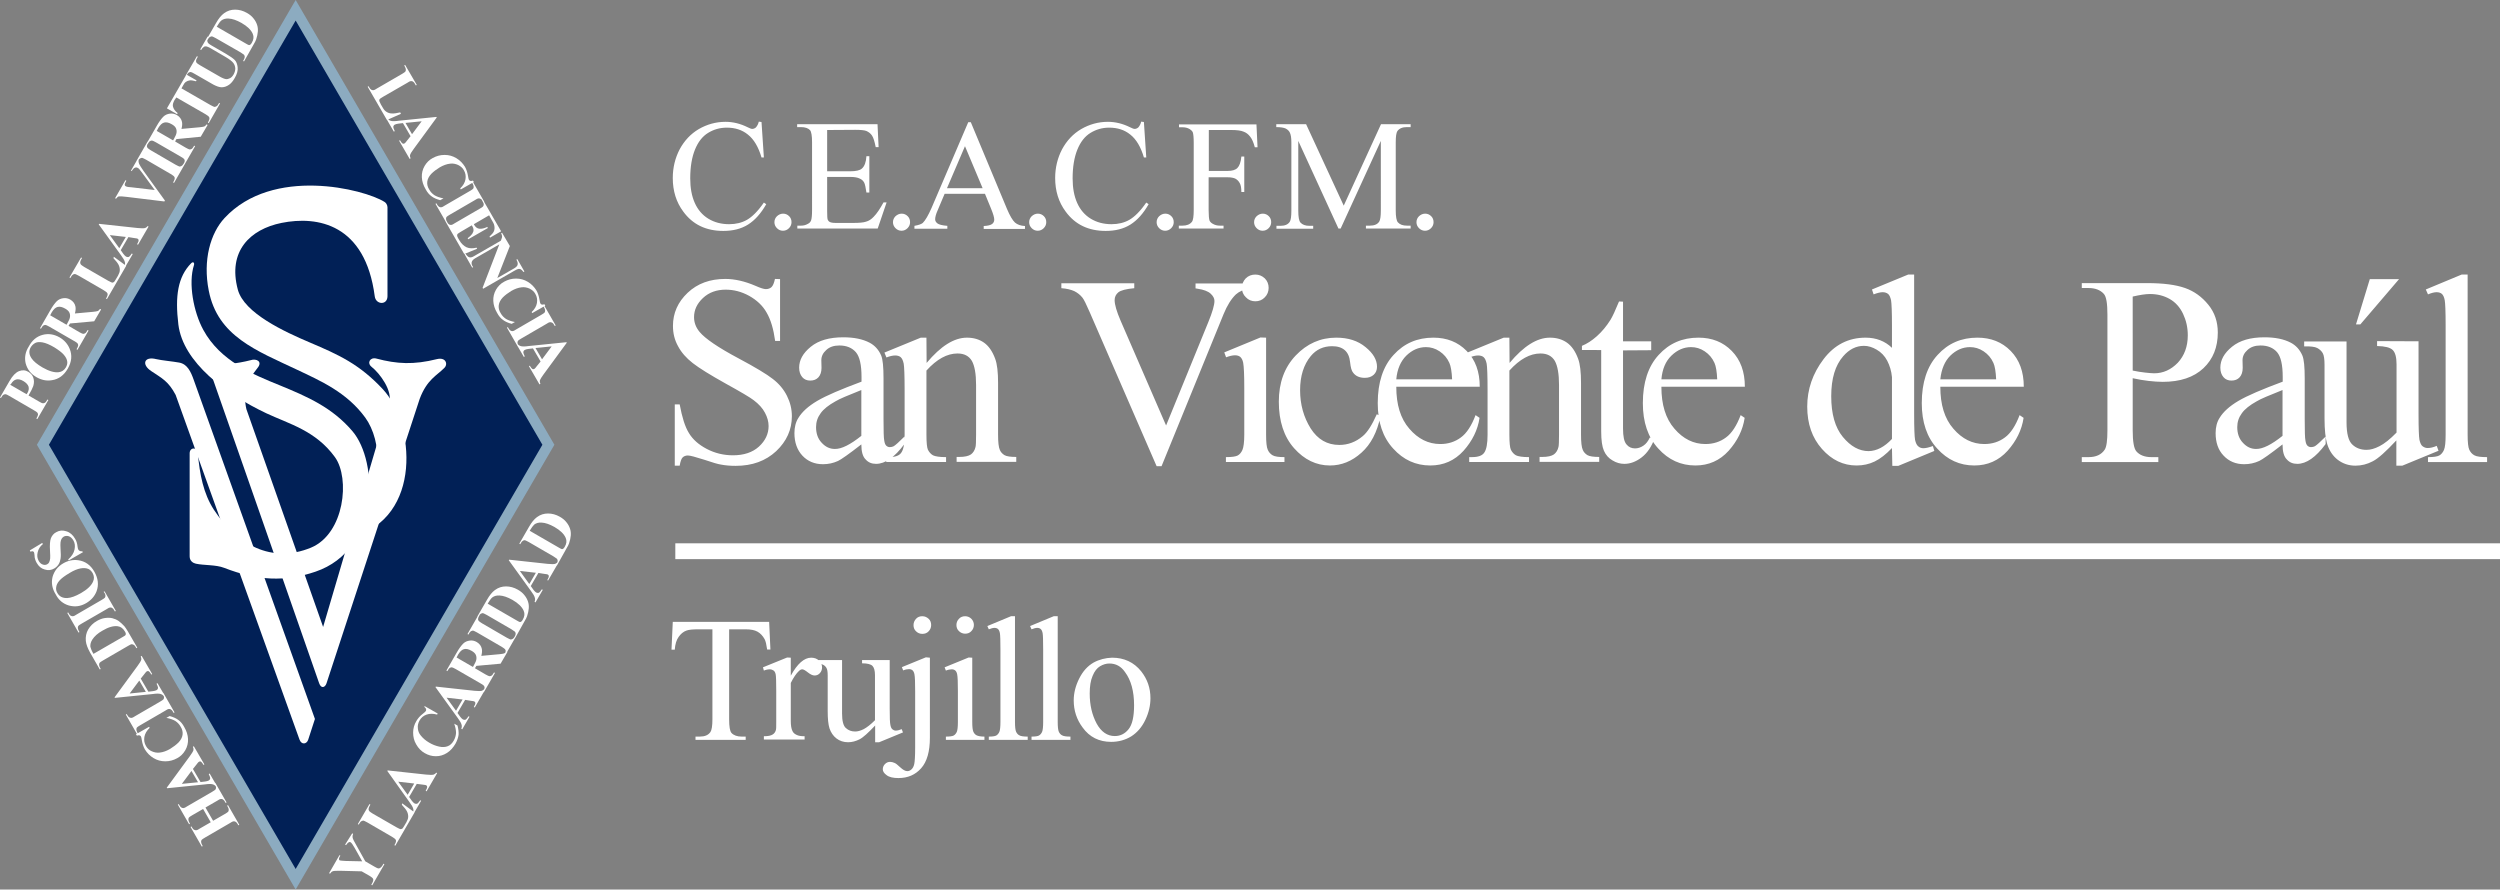
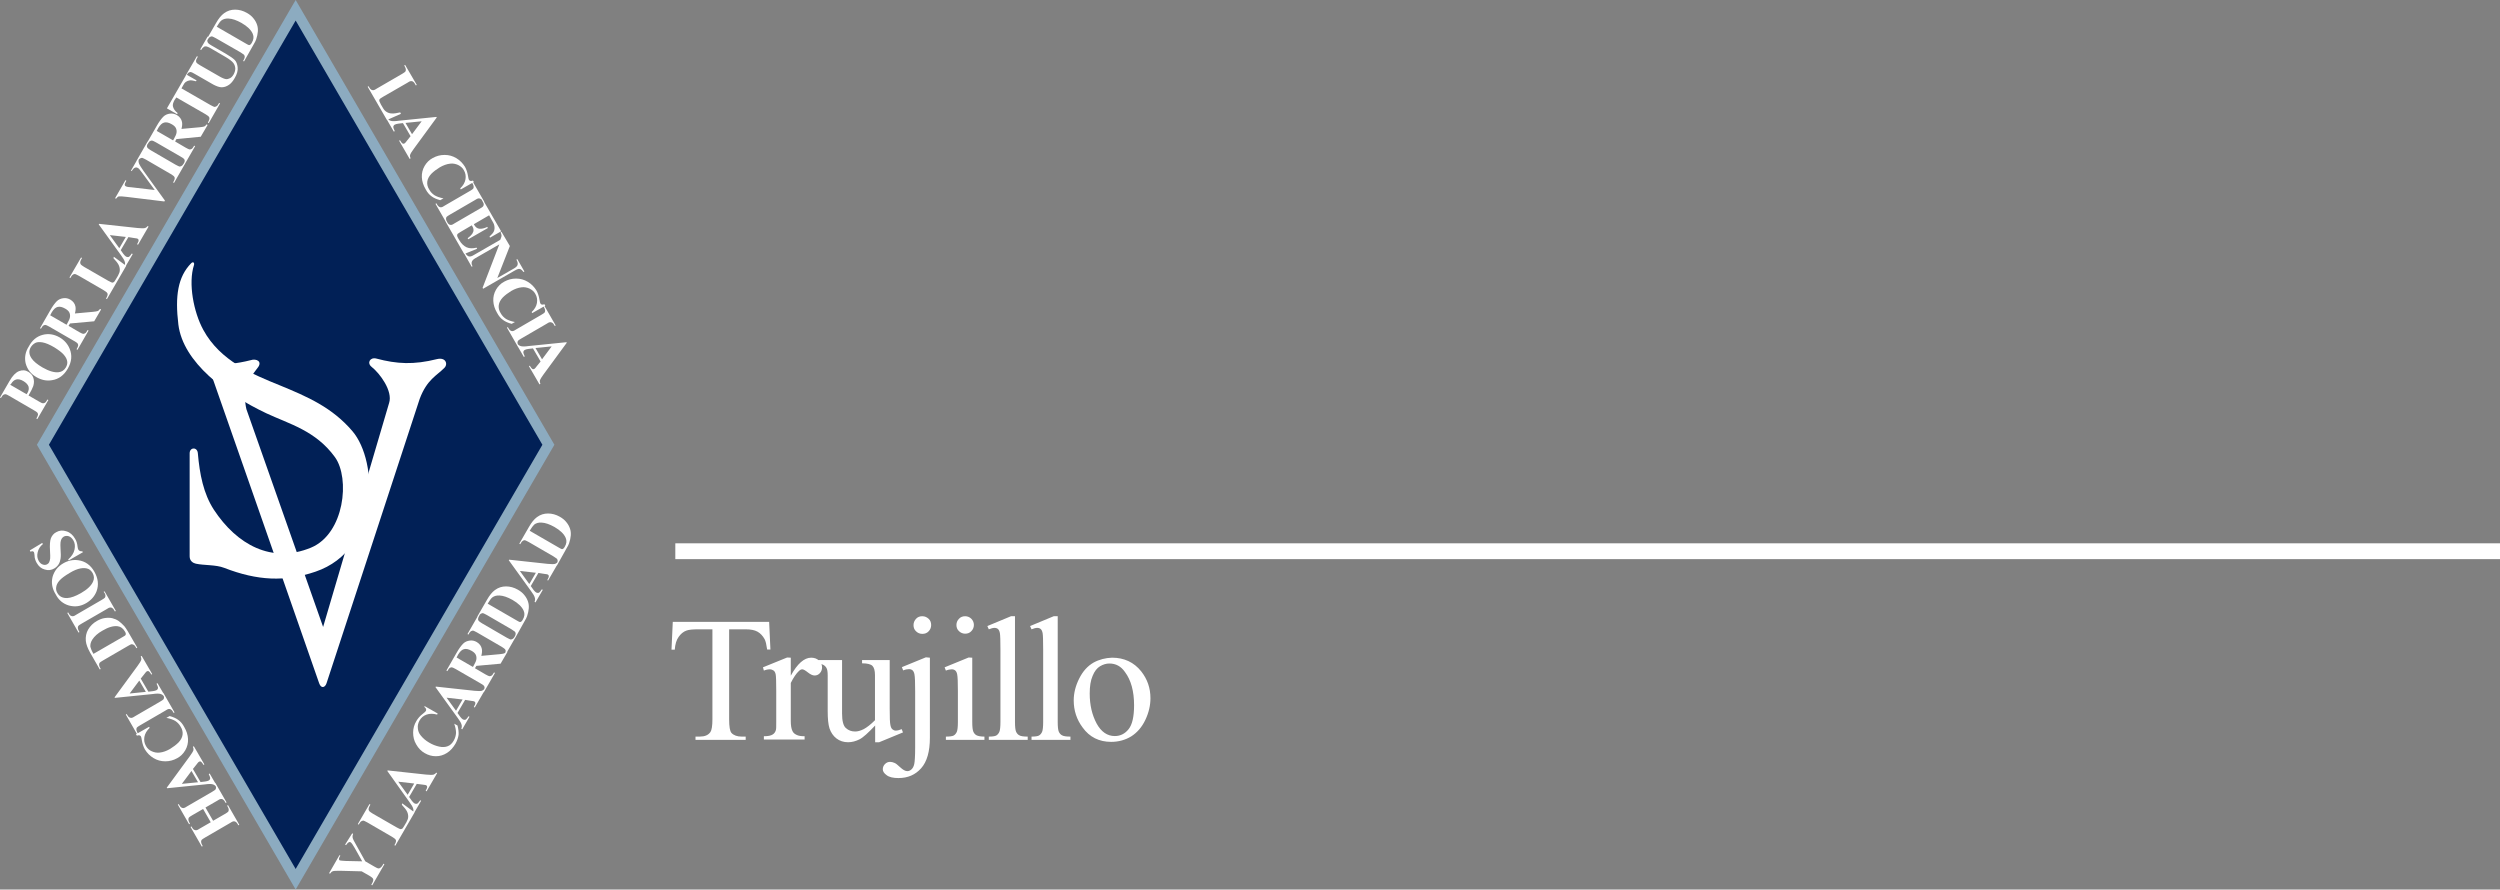
<svg xmlns="http://www.w3.org/2000/svg" version="1.1" id="Capa_1" x="0px" y="0px" viewBox="0 0 1374.9 489.2" style="enable-background:new 0 0 1374.9 489.2;" xml:space="preserve">
  <rect x="0" y="0" width="1374.9" height="489.2" fill="#808080" stroke="none" />
  <style type="text/css">
	.st0{fill-rule:evenodd;clip-rule:evenodd;fill:#8CABC0;}
	.st1{fill-rule:evenodd;clip-rule:evenodd;fill:#012056;}
	.st2{fill-rule:evenodd;clip-rule:evenodd;fill:#FFFFFF;}
	.st3{fill:#FFFFFF;}
</style>
  <g id="Capa_x0020_1">
    <g>
      <polygon id="_x31__1_" class="st0" points="162.6,0 304.9,244.6 162.6,489.2 20.3,244.6   " />
      <polygon id="_x31_" class="st1" points="162.6,11.3 298.3,244.6 162.6,477.9 26.9,244.6   " />
    </g>
    <path class="st2" d="M106.7,145.7c-3.3,10.1-0.2,26,5.1,35.7c9.3,17.2,27.7,24.7,41.8,30.4c15.6,6.4,29.1,12.3,40.2,25.3   c14.4,16.8,15.3,65.2-20.3,77.3c-16.7,5.7-31.9,5-50.2-2.1c-4.6-1.8-11.1-1.3-15.6-2.3c-1.4-0.3-3.4-1.4-3.4-4v-56.7   c0-3.4,4.2-3.6,4.5-0.1c1,11.6,3.1,22.3,8.8,31.1c12.7,19.3,31.8,29.8,53.4,20.9c18.5-7.7,21.6-38.2,13.2-49.8   c-10.6-14.6-25.1-18.2-37.7-24.1c-22.4-10.6-45.8-28-48.4-48.8c-1.9-15.7-0.3-26.2,7-33.7C106.3,143.6,107,144.6,106.7,145.7   L106.7,145.7z" />
-     <path class="st2" d="M123.5,119.9c26.6-28.6,76.7-15.9,87.9-8.9c0.7,0.4,1.6,1.4,1.7,2.9l0,49.1c-0.1,5-6.4,4.6-7,0   c-5.2-39.9-31.5-44.4-51.3-40.4c-17.2,3.5-29.7,15.5-24,36.7c3.5,13,25.8,23.2,39.7,29.1c15.5,6.6,27,11.7,40,25.6   c17.4,18.6,22.4,70.8-17.2,81.5l-3.5-16.4c22.7-10,20.2-36.8,11.1-49.4c-10.3-14.1-24.8-20.3-37.4-26.3   c-22.4-10.6-43.8-18.4-48.7-43.6C111.5,143.1,115.7,128.3,123.5,119.9L123.5,119.9z" />
    <path class="st2" d="M179.6,375.7l51.2-156.3c4-10.7,9.5-12.9,13.5-17c2.2-2,1-6.1-4-4.9c-12.8,3.2-22,2.7-33.3-0.3   c-3.5-0.9-5.3,2.4-2.7,4.5c4.7,3.7,11.8,13.4,9.7,19.9l-36.3,123.2L135.5,225c-1.8-7.7-0.1-15.1,6.1-22.6c3-3.6-0.6-5.4-3.8-4.3   c-7.4,1.9-15.4,2.7-23.4,2.7c20.4,58.3,40.8,116.6,61.1,174.9C176.6,378.9,178.8,378.2,179.6,375.7L179.6,375.7z" />
-     <path class="st2" d="M96.6,217.2l68.1,189.5c1.1,3.1,4,2.6,4.8,0.1l3.7-11.4l-66.7-186.6c-1.5-4.2-3.4-8.6-8-9.4   c-3.2-0.6-9.7-1.2-12.6-1.9c-6.7-1.7-8.2,3-2.7,6.6C89,208,92.6,209.6,96.6,217.2L96.6,217.2z" />
-     <path class="st3" d="M429,153.5v34h-2.7c-0.9-6.5-2.4-11.7-4.7-15.6c-2.2-3.9-5.5-6.9-9.6-9.2c-4.2-2.3-8.5-3.4-12.9-3.4   c-5,0-9.2,1.5-12.5,4.6c-3.3,3.1-4.9,6.6-4.9,10.5c0,3,1,5.7,3.1,8.2c3,3.6,10.1,8.5,21.4,14.5c9.2,4.9,15.5,8.7,18.8,11.3   c3.4,2.6,6,5.7,7.8,9.3c1.8,3.6,2.7,7.3,2.7,11.2c0,7.4-2.9,13.8-8.6,19.2c-5.8,5.4-13.2,8.1-22.3,8.1c-2.9,0-5.5-0.2-8.1-0.7   c-1.5-0.2-4.6-1.1-9.3-2.7c-4.7-1.5-7.7-2.3-8.9-2.3c-1.2,0-2.2,0.4-2.9,1.1c-0.7,0.7-1.2,2.2-1.6,4.5h-2.7v-33.7h2.7   c1.3,7,2.9,12.3,5.1,15.8c2.1,3.5,5.4,6.4,9.8,8.7c4.4,2.3,9.2,3.5,14.4,3.5c6,0,10.8-1.6,14.3-4.8c3.5-3.2,5.3-7,5.3-11.3   c0-2.4-0.7-4.9-2-7.3c-1.3-2.5-3.4-4.8-6.2-6.9c-1.9-1.5-7-4.5-15.5-9.2c-8.4-4.7-14.4-8.4-18-11.2c-3.6-2.8-6.3-5.9-8.1-9.3   c-1.9-3.4-2.8-7.1-2.8-11.2c0-7,2.7-13.1,8.1-18.2c5.4-5.1,12.3-7.6,20.7-7.6c5.2,0,10.8,1.3,16.6,3.8c2.7,1.2,4.6,1.8,5.7,1.8   c1.3,0,2.3-0.4,3.1-1.1c0.8-0.8,1.4-2.2,1.9-4.5L429,153.5L429,153.5z M473.7,244.4c-6.8,5.3-11.1,8.3-12.8,9.1   c-2.6,1.2-5.4,1.8-8.3,1.8c-4.6,0-8.4-1.6-11.3-4.7s-4.4-7.3-4.4-12.4c0-3.2,0.7-6.1,2.2-8.4c2-3.3,5.4-6.4,10.3-9.3   c4.9-2.9,13.1-6.4,24.4-10.6v-2.6c0-6.6-1-11.1-3.1-13.6c-2.1-2.4-5.1-3.7-9.1-3.7c-3,0-5.4,0.8-7.2,2.5c-1.8,1.6-2.7,3.5-2.7,5.6   l0.1,4.2c0,2.2-0.6,4-1.7,5.2c-1.1,1.2-2.6,1.8-4.5,1.8c-1.8,0-3.3-0.6-4.4-1.9s-1.7-3-1.7-5.2c0-4.2,2.1-8,6.4-11.5   c4.3-3.5,10.2-5.2,17.9-5.2c5.9,0,10.7,1,14.5,3c2.8,1.5,4.9,3.8,6.3,7c0.9,2.1,1.3,6.3,1.3,12.7v22.5c0,6.3,0.1,10.2,0.4,11.6   c0.2,1.4,0.6,2.4,1.2,2.9c0.6,0.5,1.2,0.7,1.9,0.7c0.8,0,1.5-0.2,2.1-0.5c1-0.6,3-2.4,5.9-5.3v4.1c-5.4,7.3-10.6,10.9-15.6,10.9   c-2.4,0-4.3-0.8-5.7-2.4C474.5,251.2,473.7,248.4,473.7,244.4L473.7,244.4z M473.7,239.7v-25.2c-7.3,2.9-12.1,4.9-14.2,6.2   c-3.8,2.1-6.6,4.3-8.2,6.6c-1.7,2.3-2.5,4.8-2.5,7.6c0,3.5,1,6.4,3.1,8.6c2.1,2.3,4.5,3.4,7.2,3.4   C462.8,247,467.7,244.5,473.7,239.7L473.7,239.7z M509.6,199.6c7.8-9.3,15.1-13.9,22.2-13.9c3.6,0,6.7,0.9,9.3,2.7   c2.6,1.8,4.7,4.8,6.2,8.9c1.1,2.9,1.6,7.4,1.6,13.3v28.4c0,4.2,0.3,7,1,8.5c0.5,1.2,1.4,2.1,2.5,2.8c1.2,0.7,3.4,1,6.5,1v2.7h-32.8   v-2.7h1.4c3.1,0,5.2-0.5,6.5-1.4c1.2-0.9,2.1-2.3,2.5-4.1c0.2-0.7,0.3-3,0.3-6.8v-27.3c0-6.1-0.8-10.5-2.3-13.2   c-1.6-2.7-4.2-4.1-7.9-4.1c-5.7,0-11.4,3.1-17.1,9.4v35.2c0,4.5,0.3,7.2,0.8,8.3c0.7,1.4,1.6,2.4,2.8,3.1c1.2,0.6,3.6,1,7.2,1v2.7   h-32.9v-2.7h1.5c3.4,0,5.7-0.8,6.8-2.5c1.2-1.7,1.8-5,1.8-9.8v-24.6c0-8-0.2-12.8-0.5-14.5c-0.4-1.8-0.9-2.9-1.7-3.6   c-0.7-0.6-1.8-0.9-3-0.9c-1.4,0-3,0.4-4.8,1.1l-1.1-2.7l20-8.2h3.1L509.6,199.6L509.6,199.6z M687.6,155.8v2.7   c-3.5,0.6-6.1,1.8-7.9,3.4c-2.5,2.4-4.8,6-6.8,10.9l-34.1,83.6h-2.7l-36.8-84.7c-1.9-4.4-3.2-7-4-8c-1.2-1.5-2.7-2.7-4.5-3.6   c-1.8-0.8-4.1-1.4-7.1-1.6v-2.7h40.1v2.7c-4.5,0.4-7.5,1.2-8.8,2.3c-1.3,1.1-2,2.5-2,4.3c0,2.4,1.1,6.2,3.3,11.3l25,57.6l23.2-56.8   c2.3-5.6,3.4-9.5,3.4-11.7c0-1.4-0.7-2.7-2.1-4c-1.4-1.3-3.8-2.2-7.1-2.7c-0.2,0-0.7-0.1-1.2-0.2v-2.7H687.6L687.6,155.8z    M690.4,151c2,0,3.7,0.7,5.2,2.1c1.4,1.4,2.1,3.2,2.1,5.2c0,2-0.7,3.8-2.1,5.2c-1.4,1.5-3.2,2.2-5.2,2.2c-2,0-3.8-0.7-5.2-2.2   c-1.5-1.4-2.2-3.2-2.2-5.2c0-2,0.7-3.7,2.1-5.2C686.5,151.7,688.3,151,690.4,151L690.4,151z M696.3,185.7v53.4   c0,4.1,0.3,6.9,0.9,8.2c0.6,1.4,1.5,2.4,2.7,3.1c1.2,0.7,3.4,1,6.5,1v2.7h-32.2v-2.7c3.2,0,5.4-0.3,6.5-0.9c1.1-0.6,2-1.7,2.6-3.1   c0.6-1.4,1-4.2,1-8.3v-25.7c0-7.1-0.2-11.8-0.6-13.9c-0.3-1.5-0.9-2.6-1.6-3.2c-0.7-0.6-1.7-0.9-2.9-0.9c-1.4,0-3,0.4-4.9,1.1   l-1-2.7l19.9-8.2L696.3,185.7L696.3,185.7z M759.2,228.9c-1.8,8.8-5.3,15.5-10.5,20.1c-5.2,4.7-11,7-17.3,7   c-7.5,0-14.1-3.2-19.7-9.5c-5.6-6.3-8.4-14.9-8.4-25.6c0-10.4,3.1-18.9,9.3-25.4c6.2-6.5,13.6-9.8,22.3-9.8   c6.5,0,11.9,1.7,16.1,5.2c4.2,3.4,6.3,7,6.3,10.8c0,1.8-0.6,3.3-1.8,4.4c-1.2,1.1-2.8,1.7-4.9,1.7c-2.8,0-5-0.9-6.4-2.8   c-0.9-1-1.4-3-1.7-5.8c-0.3-2.9-1.2-5.1-2.9-6.6c-1.7-1.5-4-2.2-7-2.2c-4.8,0-8.7,1.8-11.7,5.4c-3.9,4.7-5.9,11-5.9,18.8   c0,7.9,2,14.9,5.8,21c3.9,6.1,9.1,9.1,15.8,9.1c4.7,0,9-1.6,12.8-4.8c2.7-2.2,5.2-6.3,7.8-12.1L759.2,228.9L759.2,228.9z    M767.9,212.7c0,9.8,2.3,17.5,7.2,23.1c4.8,5.6,10.5,8.4,17,8.4c4.3,0,8.1-1.2,11.3-3.6c3.2-2.3,5.9-6.5,8.1-12.3l2.2,1.5   c-1,6.7-4,12.7-8.8,18.1c-4.9,5.4-11,8.1-18.3,8.1c-8,0-14.8-3.1-20.4-9.3c-5.7-6.2-8.5-14.5-8.5-25c0-11.3,2.9-20.2,8.7-26.5   c5.8-6.4,13.1-9.5,21.9-9.5c7.4,0,13.5,2.4,18.3,7.3c4.8,4.9,7.2,11.4,7.2,19.7L767.9,212.7L767.9,212.7z M767.9,208.6h30.7   c-0.2-4.3-0.7-7.2-1.5-9c-1.2-2.7-3-4.8-5.4-6.4c-2.4-1.6-4.9-2.3-7.5-2.3c-4,0-7.6,1.6-10.8,4.7   C770.3,198.7,768.4,203,767.9,208.6L767.9,208.6z M830.2,199.6c7.8-9.3,15.1-13.9,22.2-13.9c3.6,0,6.7,0.9,9.3,2.7   c2.6,1.8,4.7,4.8,6.2,8.9c1.1,2.9,1.6,7.4,1.6,13.3v28.4c0,4.2,0.3,7,1,8.5c0.5,1.2,1.4,2.1,2.5,2.8c1.2,0.7,3.4,1,6.5,1v2.7h-32.8   v-2.7h1.4c3.1,0,5.2-0.5,6.5-1.4c1.2-0.9,2.1-2.3,2.5-4.1c0.2-0.7,0.3-3,0.3-6.8v-27.3c0-6.1-0.8-10.5-2.3-13.2   c-1.6-2.7-4.2-4.1-7.9-4.1c-5.7,0-11.4,3.1-17.1,9.4v35.2c0,4.5,0.3,7.2,0.8,8.3c0.7,1.4,1.6,2.4,2.8,3.1c1.2,0.6,3.6,1,7.2,1v2.7   h-32.9v-2.7h1.5c3.4,0,5.7-0.8,6.8-2.5c1.2-1.7,1.8-5,1.8-9.8v-24.6c0-8-0.2-12.8-0.5-14.5c-0.4-1.8-0.9-2.9-1.7-3.6   c-0.7-0.6-1.8-0.9-3-0.9c-1.4,0-3,0.4-4.8,1.1l-1.1-2.7l20-8.2h3.1L830.2,199.6L830.2,199.6z M892.6,165.9v21.8h15.5v4.9l-15.5,0.1   v43c0,4.3,0.6,7.2,1.9,8.7c1.2,1.5,2.8,2.2,4.7,2.2c1.6,0,3.1-0.5,4.6-1.5c1.5-1,2.6-2.5,3.5-4.4h2.8c-1.7,4.8-4.1,8.4-7.2,10.8   c-3.1,2.4-6.3,3.6-9.6,3.6c-2.2,0-4.4-0.6-6.5-1.9c-2.1-1.2-3.7-3-4.7-5.3c-1-2.3-1.5-5.8-1.5-10.6v-44.8H870v-2.3   c2.7-1.1,5.4-2.8,8.2-5.3c2.8-2.5,5.3-5.5,7.5-9c1.1-1.8,2.7-5.2,4.7-10.1L892.6,165.9L892.6,165.9z M913.7,212.7   c0,9.8,2.3,17.5,7.2,23.1c4.8,5.6,10.5,8.4,17,8.4c4.3,0,8.1-1.2,11.3-3.6c3.2-2.3,5.9-6.5,8.1-12.3l2.2,1.5   c-1,6.7-4,12.7-8.8,18.1c-4.9,5.4-11,8.1-18.3,8.1c-8,0-14.8-3.1-20.4-9.3c-5.7-6.2-8.5-14.5-8.5-25c0-11.3,2.9-20.2,8.7-26.5   c5.8-6.4,13.1-9.5,21.9-9.5c7.4,0,13.5,2.4,18.3,7.3c4.8,4.9,7.2,11.4,7.2,19.7H913.7L913.7,212.7z M913.7,208.6h30.7   c-0.2-4.3-0.7-7.2-1.5-9c-1.2-2.7-3-4.8-5.4-6.4c-2.4-1.6-4.9-2.3-7.5-2.3c-4,0-7.6,1.6-10.8,4.7C916,198.7,914.2,203,913.7,208.6   L913.7,208.6z M1040.5,246.4c-3.2,3.4-6.4,5.9-9.5,7.4c-3.1,1.5-6.4,2.2-10,2.2c-7.2,0-13.6-3-19-9.1c-5.4-6.1-8.1-13.8-8.1-23.3   s3-18.2,9-26.1c6-7.9,13.7-11.8,23.1-11.8c5.8,0,10.7,1.9,14.5,5.6v-12.3c0-7.5-0.2-12.2-0.5-13.9c-0.4-1.7-0.9-2.9-1.7-3.5   c-0.8-0.6-1.8-0.9-2.9-0.9c-1.3,0-2.9,0.4-5,1.2l-0.9-2.7l19.9-8.2h3.3v76.7c0,7.7,0.2,12.5,0.5,14.2c0.4,1.7,0.9,2.9,1.8,3.6   c0.8,0.7,1.7,1,2.8,1c1.3,0,3-0.4,5.2-1.2l0.8,2.7l-19.8,8.2h-3.3L1040.5,246.4L1040.5,246.4z M1040.5,241.4v-34   c-0.3-3.3-1.2-6.3-2.6-9c-1.4-2.7-3.4-4.7-5.8-6.1c-2.4-1.4-4.7-2.1-7-2.1c-4.3,0-8.1,1.9-11.4,5.7c-4.4,5-6.6,12.3-6.6,22   c0,9.7,2.1,17.2,6.4,22.4c4.3,5.2,9,7.8,14.2,7.8C1032.1,248,1036.4,245.8,1040.5,241.4L1040.5,241.4z M1067.1,212.7   c0,9.8,2.3,17.5,7.2,23.1c4.8,5.6,10.5,8.4,17,8.4c4.3,0,8.1-1.2,11.3-3.6c3.2-2.3,5.9-6.5,8.1-12.3l2.2,1.5   c-1,6.7-4,12.7-8.8,18.1c-4.9,5.4-11,8.1-18.3,8.1c-8,0-14.8-3.1-20.4-9.3c-5.7-6.2-8.5-14.5-8.5-25c0-11.3,2.9-20.2,8.7-26.5   c5.8-6.4,13.1-9.5,21.9-9.5c7.4,0,13.5,2.4,18.3,7.3c4.8,4.9,7.2,11.4,7.2,19.7H1067.1L1067.1,212.7z M1067.1,208.6h30.7   c-0.2-4.3-0.7-7.2-1.5-9c-1.2-2.7-3-4.8-5.4-6.4c-2.4-1.6-4.9-2.3-7.5-2.3c-4,0-7.6,1.6-10.8,4.7   C1069.5,198.7,1067.7,203,1067.1,208.6L1067.1,208.6z M1172.9,208v28.7c0,6.2,0.7,10,2,11.5c1.8,2.1,4.6,3.2,8.3,3.2h3.8v2.7h-42.1   v-2.7h3.7c4.2,0,7.1-1.4,8.9-4.1c1-1.5,1.5-5,1.5-10.6v-63.6c0-6.2-0.6-10-2-11.5c-1.9-2.1-4.7-3.2-8.4-3.2h-3.7v-2.7h36   c8.8,0,15.7,0.9,20.8,2.7c5.1,1.8,9.3,4.9,12.8,9.2c3.5,4.3,5.2,9.4,5.2,15.3c0,8-2.6,14.6-7.9,19.6c-5.3,5-12.8,7.5-22.4,7.5   c-2.4,0-4.9-0.2-7.7-0.5C1179,209.2,1176,208.7,1172.9,208L1172.9,208z M1172.9,203.8c2.5,0.5,4.8,0.9,6.8,1.1c2,0.2,3.7,0.4,5,0.4   c5,0,9.3-2,13-5.8c3.6-3.9,5.5-8.9,5.5-15.1c0-4.3-0.9-8.2-2.6-11.8c-1.7-3.6-4.2-6.4-7.4-8.2c-3.2-1.8-6.8-2.7-10.8-2.7   c-2.5,0-5.6,0.5-9.5,1.4L1172.9,203.8L1172.9,203.8z M1255.3,244.4c-6.8,5.3-11.1,8.3-12.8,9.1c-2.6,1.2-5.4,1.8-8.3,1.8   c-4.6,0-8.4-1.6-11.3-4.7c-3-3.1-4.4-7.3-4.4-12.4c0-3.2,0.7-6.1,2.2-8.4c2-3.3,5.4-6.4,10.3-9.3c4.9-2.9,13.1-6.4,24.4-10.6v-2.6   c0-6.6-1-11.1-3.1-13.6c-2.1-2.4-5.1-3.7-9.1-3.7c-3,0-5.4,0.8-7.2,2.5c-1.8,1.6-2.7,3.5-2.7,5.6l0.1,4.2c0,2.2-0.6,4-1.7,5.2   c-1.1,1.2-2.6,1.8-4.5,1.8c-1.8,0-3.3-0.6-4.4-1.9c-1.1-1.3-1.7-3-1.7-5.2c0-4.2,2.1-8,6.4-11.5c4.3-3.5,10.2-5.2,17.9-5.2   c5.9,0,10.7,1,14.5,3c2.8,1.5,4.9,3.8,6.3,7c0.9,2.1,1.3,6.3,1.3,12.7v22.5c0,6.3,0.1,10.2,0.4,11.6c0.2,1.4,0.6,2.4,1.2,2.9   c0.6,0.5,1.2,0.7,1.9,0.7c0.8,0,1.5-0.2,2.1-0.5c1-0.6,3-2.4,5.9-5.3v4.1c-5.4,7.3-10.6,10.9-15.6,10.9c-2.4,0-4.3-0.8-5.7-2.4   C1256.1,251.2,1255.3,248.4,1255.3,244.4L1255.3,244.4z M1255.3,239.7v-25.2c-7.3,2.9-12.1,4.9-14.2,6.2c-3.8,2.1-6.6,4.3-8.2,6.6   c-1.7,2.3-2.5,4.8-2.5,7.6c0,3.5,1,6.4,3.1,8.6c2.1,2.3,4.5,3.4,7.2,3.4C1244.4,247,1249.3,244.5,1255.3,239.7L1255.3,239.7z    M1330.1,187.7V228c0,7.6,0.2,12.2,0.5,13.9c0.4,1.7,0.9,2.9,1.7,3.5s1.7,1,2.8,1c1.5,0,3.2-0.4,5-1.2l1,2.7l-19.9,8.2h-3.3v-13.9   c-5.7,6.1-10,10-13,11.5c-3,1.6-6.2,2.4-9.5,2.4c-3.7,0-6.9-1.1-9.7-3.2c-2.7-2.1-4.6-4.9-5.7-8.3c-1.1-3.4-1.6-8.2-1.6-14.3v-29.6   c0-3.1-0.3-5.3-1-6.5c-0.7-1.2-1.7-2.1-3-2.8c-1.3-0.7-3.8-1-7.2-0.9v-2.7h23.3v44.5c0,6.2,1.1,10.3,3.2,12.2   c2.1,2,4.7,2.9,7.8,2.9c2.1,0,4.4-0.6,7.1-2c2.6-1.3,5.8-3.8,9.4-7.5v-37.6c0-3.8-0.7-6.4-2.1-7.8c-1.4-1.4-4.3-2.1-8.6-2.2v-2.7   L1330.1,187.7L1330.1,187.7z M1319.4,153.5l-21.3,24.9h-2.4l7.6-24.9H1319.4z M1357.1,151v88.1c0,4.1,0.3,6.9,0.9,8.2   c0.6,1.3,1.5,2.4,2.8,3.1c1.2,0.7,3.6,1,7,1v2.7h-32.5v-2.7c3,0,5.1-0.3,6.2-0.9c1.1-0.6,2-1.7,2.6-3.1c0.6-1.4,0.9-4.2,0.9-8.3   v-60.4c0-7.4-0.2-12-0.5-13.6c-0.3-1.7-0.9-2.9-1.6-3.5c-0.7-0.6-1.7-0.9-2.9-0.9c-1.2,0-2.8,0.4-4.7,1.2l-1.2-2.7l19.7-8.2   L1357.1,151L1357.1,151z" />
-     <path class="st3" d="M418.8,67.1l1.3,19.5h-1.3c-1.7-5.8-4.2-10-7.5-12.6c-3.2-2.6-7.1-3.8-11.6-3.8c-3.8,0-7.2,1-10.3,2.9   c-3.1,1.9-5.5,5-7.2,9.2c-1.7,4.2-2.6,9.5-2.6,15.8c0,5.2,0.8,9.7,2.5,13.5c1.7,3.8,4.2,6.7,7.5,8.7c3.3,2,7.1,3,11.4,3   c3.7,0,7-0.8,9.8-2.4c2.8-1.6,6-4.7,9.3-9.5l1.3,0.9c-2.9,5.1-6.2,8.8-10,11.2c-3.8,2.4-8.4,3.5-13.6,3.5c-9.5,0-16.8-3.5-22-10.6   c-3.9-5.2-5.8-11.4-5.8-18.5c0-5.7,1.3-11,3.8-15.8c2.6-4.8,6.1-8.5,10.5-11.1c4.5-2.6,9.4-4,14.7-4c4.1,0,8.2,1,12.2,3   c1.2,0.6,2,0.9,2.5,0.9c0.7,0,1.4-0.3,2-0.8c0.7-0.8,1.3-1.8,1.6-3.2L418.8,67.1L418.8,67.1z M430.7,117.5c1.3,0,2.4,0.5,3.3,1.4   c0.9,0.9,1.3,2,1.3,3.3c0,1.3-0.5,2.4-1.4,3.3c-0.9,0.9-2,1.4-3.3,1.4c-1.3,0-2.4-0.5-3.3-1.4c-0.9-0.9-1.4-2-1.4-3.3   c0-1.3,0.5-2.4,1.4-3.3C428.3,118,429.4,117.5,430.7,117.5z M454.9,71.5v22.7h12.6c3.3,0,5.4-0.5,6.5-1.5c1.5-1.3,2.3-3.6,2.5-6.8   h1.6v20h-1.6c-0.4-2.8-0.8-4.6-1.2-5.4c-0.5-1-1.3-1.8-2.5-2.3c-1.2-0.6-2.9-0.9-5.3-0.9h-12.6v18.9c0,2.5,0.1,4.1,0.3,4.6   c0.2,0.5,0.6,1,1.2,1.3c0.6,0.3,1.6,0.5,3.2,0.5h9.7c3.2,0,5.6-0.2,7-0.7c1.5-0.4,2.9-1.3,4.2-2.7c1.7-1.7,3.5-4.4,5.4-7.9h1.7   l-4.9,14.4h-44.2v-1.6h2c1.4,0,2.6-0.3,3.8-1c0.9-0.4,1.5-1.1,1.8-2c0.3-0.9,0.5-2.8,0.5-5.5V78.3c0-3.6-0.4-5.9-1.1-6.7   c-1-1.1-2.7-1.7-5.1-1.7h-2v-1.6h44.2l0.6,12.6h-1.6c-0.6-3-1.2-5.1-2-6.3c-0.7-1.1-1.8-2-3.2-2.6c-1.1-0.4-3.1-0.6-6-0.6   L454.9,71.5L454.9,71.5z M495.9,117.5c1.3,0,2.4,0.5,3.3,1.4c0.9,0.9,1.3,2,1.3,3.3c0,1.3-0.5,2.4-1.4,3.3c-0.9,0.9-2,1.4-3.3,1.4   c-1.3,0-2.4-0.5-3.3-1.4c-0.9-0.9-1.4-2-1.4-3.3c0-1.3,0.5-2.4,1.4-3.3C493.5,118,494.6,117.5,495.9,117.5z M541.7,106.6h-22.2   l-3.8,9c-1,2.2-1.4,3.9-1.4,5c0,0.9,0.4,1.6,1.3,2.3c0.8,0.6,2.6,1.1,5.4,1.3v1.6h-18.1v-1.6c2.4-0.4,3.9-1,4.6-1.6   c1.4-1.4,3-4.1,4.8-8.2l20.2-47.2h1.4l19.9,47.7c1.6,3.8,3.1,6.3,4.4,7.5c1.3,1.1,3.1,1.8,5.5,1.9v1.6H541v-1.6   c2.3-0.1,3.8-0.5,4.6-1.1c0.8-0.6,1.2-1.4,1.2-2.4c0-1.2-0.6-3.2-1.7-5.9L541.7,106.6L541.7,106.6z M540.4,103.5l-9.7-23.1   l-9.9,23.1C520.9,103.5,540.4,103.5,540.4,103.5z M570.8,117.5c1.3,0,2.4,0.5,3.3,1.4c0.9,0.9,1.3,2,1.3,3.3c0,1.3-0.5,2.4-1.4,3.3   s-2,1.4-3.3,1.4c-1.3,0-2.4-0.5-3.3-1.4c-0.9-0.9-1.4-2-1.4-3.3c0-1.3,0.5-2.4,1.4-3.3C568.4,118,569.5,117.5,570.8,117.5z    M629.1,67.1l1.3,19.5h-1.3c-1.7-5.8-4.2-10-7.5-12.6c-3.2-2.6-7.1-3.8-11.6-3.8c-3.8,0-7.2,1-10.3,2.9c-3.1,1.9-5.5,5-7.2,9.2   c-1.7,4.2-2.6,9.5-2.6,15.8c0,5.2,0.8,9.7,2.5,13.5c1.7,3.8,4.2,6.7,7.5,8.7c3.3,2,7.1,3,11.4,3c3.7,0,7-0.8,9.8-2.4   c2.8-1.6,6-4.7,9.3-9.5l1.3,0.9c-2.9,5.1-6.2,8.8-10,11.2c-3.8,2.4-8.4,3.5-13.6,3.5c-9.5,0-16.8-3.5-22-10.6   c-3.9-5.2-5.8-11.4-5.8-18.5c0-5.7,1.3-11,3.8-15.8c2.6-4.8,6.1-8.5,10.5-11.1c4.5-2.6,9.4-4,14.7-4c4.1,0,8.2,1,12.2,3   c1.2,0.6,2,0.9,2.5,0.9c0.7,0,1.4-0.3,2-0.8c0.7-0.8,1.3-1.8,1.6-3.2L629.1,67.1L629.1,67.1z M640.9,117.5c1.3,0,2.4,0.5,3.3,1.4   c0.9,0.9,1.3,2,1.3,3.3c0,1.3-0.5,2.4-1.4,3.3c-0.9,0.9-2,1.4-3.3,1.4c-1.3,0-2.4-0.5-3.3-1.4c-0.9-0.9-1.4-2-1.4-3.3   c0-1.3,0.5-2.4,1.4-3.3C638.5,118,639.6,117.5,640.9,117.5z M664.8,71.5V94h10.4c2.4,0,4.2-0.5,5.3-1.6c1.1-1.1,1.9-3.1,2.2-6.3   h1.6v19.5h-1.6c0-2.2-0.3-3.9-0.9-4.9c-0.6-1.1-1.3-1.8-2.3-2.4c-1-0.5-2.4-0.8-4.4-0.8h-10.4v18.1c0,2.9,0.2,4.8,0.5,5.7   c0.3,0.7,0.9,1.3,1.8,1.8c1.2,0.7,2.5,1,3.9,1h2v1.6h-24.6v-1.6h2c2.4,0,4.1-0.7,5.2-2.1c0.7-0.9,1-3.1,1-6.5V78.5   c0-2.9-0.2-4.8-0.5-5.7c-0.3-0.7-0.9-1.3-1.7-1.8c-1.2-0.7-2.5-1-3.9-1h-2v-1.6H691l0.6,12.6h-1.5c-0.7-2.7-1.6-4.7-2.6-5.9   c-1-1.3-2.2-2.2-3.6-2.7c-1.4-0.6-3.6-0.9-6.6-0.9L664.8,71.5L664.8,71.5z M694.5,117.5c1.3,0,2.4,0.5,3.3,1.4   c0.9,0.9,1.3,2,1.3,3.3c0,1.3-0.5,2.4-1.4,3.3c-0.9,0.9-2,1.4-3.3,1.4c-1.3,0-2.4-0.5-3.3-1.4c-0.9-0.9-1.4-2-1.4-3.3   c0-1.3,0.5-2.4,1.4-3.3C692.1,118,693.2,117.5,694.5,117.5z M736.1,125.7l-22.1-48.2v38.3c0,3.5,0.4,5.7,1.2,6.6   c1.1,1.2,2.7,1.8,5,1.8h2v1.6H702v-1.6h2.1c2.5,0,4.2-0.7,5.2-2.2c0.6-0.9,0.9-3,0.9-6.2V78.3c0-2.5-0.3-4.4-0.9-5.5   c-0.4-0.8-1.1-1.5-2.2-2.1c-1.1-0.5-2.8-0.8-5.2-0.8v-1.6h16.4l20.7,44.8l20.5-44.8h16.3v1.6h-2c-2.5,0-4.2,0.7-5.3,2.2   c-0.6,0.9-0.9,3-0.9,6.2v37.4c0,3.5,0.4,5.7,1.2,6.6c1.1,1.2,2.7,1.8,5,1.8h2v1.6h-24.6v-1.6h2.1c2.5,0,4.2-0.7,5.2-2.2   c0.6-0.9,0.9-3,0.9-6.2V77.5l-22.1,48.2L736.1,125.7L736.1,125.7z M783.8,117.5c1.3,0,2.4,0.5,3.3,1.4c0.9,0.9,1.3,2,1.3,3.3   c0,1.3-0.5,2.4-1.4,3.3c-0.9,0.9-2,1.4-3.3,1.4c-1.3,0-2.4-0.5-3.3-1.4c-0.9-0.9-1.4-2-1.4-3.3c0-1.3,0.5-2.4,1.4-3.3   C781.4,118,782.5,117.5,783.8,117.5z" />
    <path class="st3" d="M423,342l0.7,15.2h-1.8c-0.4-2.7-0.8-4.6-1.4-5.7c-1-1.8-2.3-3.2-3.9-4.1c-1.6-0.9-3.8-1.3-6.5-1.3h-9.1v49.5   c0,4,0.4,6.5,1.3,7.5c1.2,1.3,3.1,2,5.6,2h2.2v1.8h-27.6v-1.8h2.3c2.8,0,4.7-0.8,5.9-2.5c0.7-1,1.1-3.4,1.1-7v-49.5h-7.8   c-3,0-5.2,0.2-6.5,0.7c-1.7,0.6-3.1,1.8-4.3,3.5c-1.2,1.7-1.9,4-2.1,7h-1.8L370,342L423,342L423,342z M434.9,361.7v9.9   c3.6-6.6,7.4-9.9,11.2-9.9c1.7,0,3.2,0.5,4.3,1.6c1.1,1.1,1.7,2.3,1.7,3.7c0,1.3-0.4,2.3-1.2,3.2c-0.8,0.9-1.8,1.3-2.9,1.3   c-1.1,0-2.3-0.6-3.7-1.7c-1.4-1.1-2.4-1.7-3.1-1.7c-0.6,0-1.2,0.3-1.9,1c-1.4,1.3-2.9,3.5-4.4,6.5v20.9c0,2.4,0.3,4.3,0.9,5.5   c0.4,0.9,1.1,1.6,2.2,2.1c1.1,0.6,2.6,0.8,4.5,0.8v1.8h-22.4v-1.8c2.2,0,3.9-0.3,4.9-1c0.8-0.5,1.4-1.3,1.7-2.4   c0.2-0.5,0.2-2.1,0.2-4.6V380c0-5.1-0.1-8.1-0.3-9.1c-0.2-1-0.6-1.7-1.1-2.1c-0.6-0.4-1.3-0.7-2.1-0.7c-1,0-2.1,0.2-3.3,0.7   l-0.5-1.8l13.3-5.4L434.9,361.7L434.9,361.7z M489.3,363v26.6c0,5,0.1,8,0.4,9.2c0.2,1.1,0.6,1.9,1.1,2.3c0.5,0.4,1.1,0.7,1.8,0.7   c1,0,2.1-0.3,3.3-0.8l0.7,1.8l-13.1,5.4h-2.2v-9.2c-3.8,4-6.6,6.6-8.6,7.6c-2,1-4.1,1.6-6.3,1.6c-2.4,0-4.6-0.7-6.4-2.1   c-1.8-1.4-3-3.2-3.8-5.5c-0.7-2.2-1-5.4-1-9.5v-19.5c0-2.1-0.2-3.5-0.7-4.3c-0.5-0.8-1.1-1.4-2-1.8c-0.9-0.4-2.5-0.6-4.8-0.6V363   h15.4v29.4c0,4.1,0.7,6.8,2.1,8c1.4,1.3,3.1,1.9,5.1,1.9c1.4,0,2.9-0.4,4.7-1.3c1.7-0.9,3.8-2.5,6.2-4.9v-24.8   c0-2.5-0.5-4.2-1.4-5.1c-0.9-0.9-2.8-1.4-5.7-1.4V363L489.3,363L489.3,363z M507.2,338.9c1.4,0,2.5,0.5,3.5,1.4   c1,0.9,1.4,2.1,1.4,3.5c0,1.3-0.5,2.5-1.4,3.4c-0.9,1-2.1,1.4-3.5,1.4c-1.3,0-2.5-0.5-3.4-1.4c-1-0.9-1.4-2.1-1.4-3.4   c0-1.4,0.5-2.5,1.4-3.5C504.7,339.3,505.9,338.9,507.2,338.9z M511.4,361.7v44.1c0,7.5-1.6,13.1-4.8,16.7   c-3.2,3.6-7.3,5.4-12.5,5.4c-2.9,0-5.1-0.5-6.5-1.6c-1.4-1-2.1-2.1-2.1-3.2c0-1.1,0.4-2.1,1.2-2.9c0.8-0.8,1.7-1.2,2.8-1.2   c0.8,0,1.7,0.2,2.5,0.6c0.6,0.2,1.6,1,3.1,2.4c1.5,1.4,2.8,2.1,3.9,2.1c0.8,0,1.5-0.3,2.2-0.9c0.7-0.6,1.3-1.6,1.6-3   c0.3-1.4,0.5-4.4,0.5-9v-31.1c0-4.8-0.1-7.9-0.4-9.3c-0.2-1-0.6-1.8-1.1-2.2c-0.5-0.4-1.1-0.6-1.9-0.6c-0.9,0-2,0.2-3.2,0.7   l-0.7-1.8l13.2-5.4L511.4,361.7L511.4,361.7z M530.8,338.9c1.3,0,2.5,0.5,3.4,1.4c0.9,0.9,1.4,2.1,1.4,3.4c0,1.3-0.5,2.5-1.4,3.4   c-0.9,1-2.1,1.4-3.4,1.4c-1.3,0-2.5-0.5-3.4-1.4c-1-0.9-1.4-2.1-1.4-3.4c0-1.3,0.5-2.5,1.4-3.4   C528.3,339.3,529.5,338.9,530.8,338.9L530.8,338.9z M534.7,361.7V397c0,2.7,0.2,4.5,0.6,5.4c0.4,0.9,1,1.6,1.8,2s2.2,0.7,4.3,0.7   v1.8h-21.2v-1.8c2.1,0,3.6-0.2,4.3-0.6c0.7-0.4,1.3-1.1,1.7-2c0.4-0.9,0.6-2.8,0.6-5.5V380c0-4.7-0.1-7.8-0.4-9.2   c-0.2-1-0.6-1.7-1.1-2.1c-0.5-0.4-1.1-0.6-1.9-0.6c-0.9,0-2,0.2-3.2,0.7l-0.7-1.8l13.2-5.4L534.7,361.7L534.7,361.7z M558.2,338.9   V397c0,2.7,0.2,4.5,0.6,5.4c0.4,0.9,1,1.6,1.8,2c0.8,0.5,2.4,0.7,4.6,0.7v1.8h-21.4v-1.8c2,0,3.4-0.2,4.1-0.6s1.3-1.1,1.7-2   c0.4-0.9,0.6-2.8,0.6-5.5v-39.8c0-4.9-0.1-7.9-0.3-9c-0.2-1.1-0.6-1.9-1.1-2.3c-0.5-0.4-1.1-0.6-1.9-0.6c-0.8,0-1.9,0.3-3.1,0.8   l-0.8-1.8l13-5.4L558.2,338.9L558.2,338.9z M581.7,338.9V397c0,2.7,0.2,4.5,0.6,5.4c0.4,0.9,1,1.6,1.8,2c0.8,0.5,2.4,0.7,4.6,0.7   v1.8h-21.4v-1.8c2,0,3.4-0.2,4.1-0.6s1.3-1.1,1.7-2c0.4-0.9,0.6-2.8,0.6-5.5v-39.8c0-4.9-0.1-7.9-0.3-9c-0.2-1.1-0.6-1.9-1.1-2.3   c-0.5-0.4-1.1-0.6-1.9-0.6c-0.8,0-1.9,0.3-3.1,0.8l-0.8-1.8l13-5.4L581.7,338.9L581.7,338.9z M611.6,361.7c6.6,0,12,2.5,16,7.5   c3.4,4.3,5.1,9.2,5.1,14.8c0,3.9-0.9,7.9-2.8,11.9c-1.9,4-4.5,7-7.8,9.1c-3.3,2-7,3-11,3c-6.6,0-11.9-2.6-15.7-7.9   c-3.3-4.4-4.9-9.4-4.9-14.9c0-4,1-8,3-12c2-4,4.6-6.9,7.9-8.8C604.5,362.7,608,361.8,611.6,361.7L611.6,361.7z M610.1,364.9   c-1.7,0-3.4,0.5-5.1,1.5c-1.7,1-3.1,2.8-4.1,5.3c-1.1,2.5-1.6,5.7-1.6,9.7c0,6.4,1.3,11.8,3.8,16.5c2.5,4.6,5.9,6.9,10,6.9   c3.1,0,5.6-1.3,7.6-3.8c2-2.5,3-6.9,3-13.1c0-7.8-1.7-13.9-5-18.3C616.5,366.4,613.6,364.9,610.1,364.9L610.1,364.9z" />
    <polygon class="st3" points="371.4,298.8 1374.9,298.8 1374.9,307.5 371.4,307.5  " />
    <path class="st3" d="M15.7,217.5l5.7,3.3c1.1,0.7,1.9,1,2.2,1c0.4,0,0.7-0.1,1.1-0.3c0.4-0.2,0.8-0.8,1.4-1.8l0.5,0.3l-6.1,10.5   l-0.5-0.3c0.6-1,0.8-1.7,0.9-2.1c0-0.4-0.1-0.8-0.3-1.1c-0.2-0.3-0.9-0.8-2-1.4l-13.4-7.8c-1.1-0.7-1.9-1-2.2-1   c-0.4,0-0.7,0.1-1.1,0.3c-0.4,0.2-0.8,0.8-1.4,1.8L0,218.6l5.2-9c1.7-3,3.5-4.8,5.3-5.5c1.8-0.7,3.5-0.6,5.1,0.4   c1.3,0.8,2.3,1.9,2.7,3.2c0.5,1.4,0.5,2.9,0,4.6C17.9,213.4,17.1,215.1,15.7,217.5L15.7,217.5z M5.6,211.6l9,5.2   c0.2-0.3,0.4-0.6,0.5-0.7c0.7-1.2,0.9-2.4,0.6-3.5c-0.4-1.1-1.3-2.1-2.8-3c-1.5-0.9-2.9-1.2-4-0.9c-1.1,0.3-2,1.1-2.8,2.4   L5.6,211.6L5.6,211.6z M15.8,190.6c1.8-3.4,4.3-5.5,7.5-6.4c3.2-0.9,6.4-0.4,9.4,1.3c2.6,1.5,4.5,3.6,5.6,6.3   c1.5,3.6,1.1,7.2-1,10.9c-2.1,3.7-5.1,5.9-8.8,6.4c-2.9,0.5-5.7-0.1-8.5-1.7c-3.1-1.8-5-4.3-5.9-7.6   C13.4,196.7,13.9,193.6,15.8,190.6L15.8,190.6z M16.9,191c-1.1,1.9-1,3.9,0.4,6c1.1,1.7,3.2,3.4,6.1,5.1c3.5,2,6.5,2.9,8.9,2.6   c1.7-0.2,3-1.1,3.9-2.6c0.6-1,0.9-2.1,0.8-3.1c-0.1-1.3-0.8-2.6-1.9-3.9c-1.1-1.3-2.9-2.6-5.1-4c-2.7-1.6-4.9-2.5-6.6-2.8   c-1.7-0.3-3-0.2-4,0.3C18.3,189.2,17.5,190,16.9,191L16.9,191z M37.7,179.2l5.8,3.4c1.1,0.6,1.9,1,2.2,1c0.4,0,0.7-0.1,1.1-0.3   c0.4-0.2,0.8-0.8,1.4-1.8l0.5,0.3l-6.1,10.6l-0.5-0.3c0.6-1,0.8-1.7,0.9-2.1c0-0.4-0.1-0.8-0.3-1.1c-0.2-0.3-0.9-0.8-2-1.4   l-13.5-7.8c-1.1-0.6-1.9-1-2.2-1c-0.4,0-0.7,0.1-1.1,0.3c-0.4,0.2-0.8,0.8-1.4,1.8l-0.5-0.3l5.5-9.6c1.4-2.5,2.7-4.2,3.7-5.2   c1-1,2.2-1.5,3.6-1.7c1.4-0.2,2.7,0.1,3.9,0.8c1.5,0.9,2.5,2.2,2.8,3.8c0.2,1.1,0.1,2.3-0.3,3.8l9.9-0.9c1.3-0.1,2.1-0.3,2.5-0.4   c0.6-0.2,1-0.6,1.4-1.2l0.6,0.3l-3.8,6.5l-13.3,1.2L37.7,179.2L37.7,179.2z M27.6,173.4l9,5.2l0.5-0.9c0.8-1.4,1.3-2.5,1.4-3.4   c0.1-0.9,0-1.7-0.4-2.5c-0.4-0.8-1.2-1.5-2.3-2.1c-1.6-0.9-2.9-1.2-4.1-0.9c-1.2,0.3-2.2,1.3-3.2,2.9L27.6,173.4L27.6,173.4z    M62.6,141.2l6.8,5l-10.6,18.3l-0.5-0.3l0.4-0.7c0.3-0.6,0.5-1.1,0.5-1.6c0-0.3-0.1-0.7-0.4-1c-0.2-0.2-0.8-0.7-1.8-1.3l-13.6-7.9   c-1.1-0.6-1.8-0.9-2.1-1c-0.3,0-0.7,0-1.1,0.3c-0.4,0.2-0.8,0.6-1.1,1.2l-0.4,0.7l-0.5-0.3l6.4-11l0.5,0.3l-0.5,0.9   c-0.3,0.6-0.5,1.1-0.5,1.6c0,0.3,0.1,0.7,0.4,1.1c0.2,0.2,0.8,0.7,1.8,1.3l13.2,7.6c1.1,0.6,1.8,0.9,2.1,1s0.7-0.1,1.1-0.3   c0.2-0.2,0.6-0.8,1.2-1.8l1-1.7c0.6-1.1,1-2.1,1-3.1c0-1-0.2-1.9-0.7-2.9c-0.5-1-1.5-2.2-2.8-3.6L62.6,141.2L62.6,141.2z    M70.6,130.4l-4.2,7.2l1.5,2.1c0.5,0.7,1,1.1,1.4,1.4c0.6,0.3,1.2,0.4,1.7,0.1c0.3-0.2,0.8-0.8,1.5-1.8l0.5,0.3l-4,6.9l-0.5-0.3   c0.3-0.8,0.4-1.6,0.1-2.4c-0.2-0.8-0.9-2-2.1-3.6l-12.2-16.9l0.2-0.3l21.2,2.3c2,0.2,3.4,0.2,4.1,0c0.5-0.2,1-0.5,1.4-1.1l0.5,0.3   l-5.8,10l-0.5-0.3l0.2-0.4c0.5-0.8,0.7-1.4,0.6-1.9c0-0.3-0.2-0.6-0.5-0.7c-0.2-0.1-0.4-0.2-0.6-0.2c-0.1,0-0.6-0.1-1.4-0.2   L70.6,130.4L70.6,130.4z M69.2,130.3l-8.8-1l5.2,7.2L69.2,130.3L69.2,130.3z M75.9,87.1l0.5,0.3c-0.3,0.8-0.3,1.7,0.1,2.7   c0.3,0.7,1.1,2,2.5,4l11.7,16.2l-0.3,0.5l-20.5-2.5c-2.5-0.3-4-0.4-4.5-0.3c-0.5,0.1-1,0.5-1.6,1.3l-0.5-0.3l5.7-9.9l0.5,0.3   l-0.2,0.3c-0.5,0.9-0.8,1.6-0.7,2c0,0.3,0.2,0.6,0.5,0.7c0.2,0.1,0.4,0.2,0.7,0.3c0.3,0.1,1.1,0.2,2.5,0.3l12.8,1.5l-6.8-9.3   c-0.8-1.1-1.4-1.9-1.7-2.2c-0.3-0.3-0.6-0.6-0.9-0.7c-0.3-0.2-0.6-0.2-1-0.2c-0.3,0-0.6,0.2-1,0.4c-0.4,0.3-0.8,0.9-1.3,1.6   L72,93.9L75.9,87.1L75.9,87.1z M101.4,89.5l0.5,0.3l-6.2,10.8l-0.5-0.3l0.4-0.7c0.3-0.6,0.5-1.1,0.5-1.6c0-0.3-0.1-0.7-0.4-1   c-0.2-0.2-0.8-0.7-1.8-1.3l-13.6-7.9c-1.1-0.6-1.8-0.9-2.1-1c-0.3,0-0.7,0.1-1.1,0.3c-0.4,0.2-0.8,0.6-1.1,1.2l-0.4,0.7L75,88.6   l6.2-10.8l0.5,0.3l-0.4,0.7c-0.3,0.6-0.5,1.1-0.5,1.6c0,0.3,0.1,0.7,0.4,1c0.2,0.2,0.8,0.7,1.8,1.3l13.6,7.9c1.1,0.6,1.8,0.9,2.1,1   c0.3,0,0.7-0.1,1.1-0.3c0.4-0.2,0.8-0.6,1.1-1.2L101.4,89.5L101.4,89.5z M96.3,77.8l5.8,3.4c1.1,0.6,1.9,1,2.2,1   c0.4,0,0.7-0.1,1.1-0.3c0.4-0.2,0.8-0.8,1.4-1.8l0.5,0.3L101.2,91l-0.5-0.3c0.6-1,0.8-1.7,0.9-2.1c0-0.4-0.1-0.8-0.3-1.1   c-0.2-0.3-0.9-0.8-2-1.4l-13.5-7.8c-1.1-0.6-1.9-1-2.2-1c-0.4,0-0.7,0.1-1.1,0.3c-0.4,0.2-0.8,0.8-1.4,1.8L80.6,79l5.5-9.6   c1.4-2.5,2.7-4.2,3.7-5.2c1-1,2.2-1.5,3.6-1.7c1.4-0.2,2.7,0.1,3.9,0.8c1.5,0.9,2.5,2.2,2.8,3.8c0.2,1.1,0.1,2.3-0.3,3.8l9.9-0.9   c1.3-0.1,2.1-0.3,2.5-0.4c0.6-0.2,1-0.6,1.4-1.2l0.6,0.3l-3.8,6.5L97,76.5L96.3,77.8L96.3,77.8z M86.2,72l9,5.2l0.5-0.9   c0.8-1.4,1.3-2.5,1.4-3.4c0.1-0.9,0-1.7-0.4-2.5c-0.4-0.8-1.2-1.5-2.3-2.1c-1.6-0.9-2.9-1.2-4.1-0.9c-1.2,0.3-2.2,1.3-3.2,2.9   L86.2,72L86.2,72z M102.5,41l5.6,3.2l-0.3,0.5c-1.5-0.4-2.6-0.6-3.4-0.5c-0.8,0.1-1.6,0.4-2.3,0.9c-0.4,0.3-0.9,0.9-1.4,1.9   l-0.9,1.6l16,9.2c1.1,0.6,1.8,0.9,2.1,1c0.3,0,0.7-0.1,1.1-0.3c0.4-0.2,0.8-0.6,1.1-1.2l0.4-0.7l0.5,0.3l-6.2,10.8l-0.5-0.3   l0.4-0.7c0.3-0.6,0.5-1.1,0.5-1.6c0-0.3-0.1-0.7-0.4-1c-0.2-0.2-0.8-0.7-1.8-1.3l-16-9.2L96,55c-0.8,1.4-1.1,2.6-0.9,3.5   c0.3,1.4,1.2,2.6,2.6,3.7l-0.3,0.6l-5.6-3.2L102.5,41L102.5,41z M102.1,41.6l6.2-10.7l0.5,0.3l-0.3,0.5c-0.5,0.8-0.7,1.4-0.7,1.8   c0,0.4,0.1,0.7,0.3,1c0.2,0.3,0.9,0.8,2.1,1.5l10.1,5.8c1.8,1.1,3.2,1.6,3.9,1.7c0.8,0.1,1.5-0.1,2.3-0.5c0.8-0.4,1.4-1.1,2-2.1   c0.6-1.1,0.9-2.2,0.9-3.3c-0.1-1.1-0.4-2.1-1.1-3c-0.7-0.9-2.1-2-4.3-3.3l-8.4-4.9c-0.9-0.5-1.7-0.8-2.2-0.9c-0.5,0-0.9,0-1.3,0.3   c-0.5,0.3-1,0.9-1.5,1.7l-0.5-0.3l4.1-7.1l0.5,0.3l-0.2,0.4c-0.3,0.6-0.5,1.1-0.5,1.6c0,0.5,0.2,1,0.6,1.4c0.3,0.3,0.8,0.7,1.7,1.2   l7.8,4.5c2.4,1.4,4.1,2.6,5,3.5c0.9,0.9,1.4,2.3,1.6,4c0.2,1.8-0.3,3.7-1.6,5.9c-1,1.8-2.1,3-3.1,3.7c-1.4,1-2.8,1.4-4.1,1.4   c-1.3,0-2.9-0.6-4.6-1.5l-10.1-5.8c-1.2-0.7-2-1.1-2.3-1.1c-0.4,0-0.7,0.1-1.1,0.3c-0.4,0.2-0.8,0.8-1.3,1.7   C102.7,41.9,102.1,41.6,102.1,41.6z M134.2,33.8l-0.5-0.3l0.4-0.7c0.3-0.6,0.5-1.1,0.5-1.5c0-0.4-0.1-0.8-0.4-1.2   c-0.2-0.2-0.8-0.6-1.9-1.3L118.7,21c-1.1-0.6-1.8-0.9-2.1-1c-0.3,0-0.7,0.1-1.1,0.3c-0.4,0.2-0.8,0.6-1.1,1.2l-0.4,0.7l-0.5-0.3   l5.3-9.2c1.4-2.5,2.9-4.3,4.4-5.4c1.9-1.4,3.9-2,6.1-2c2.2,0,4.4,0.6,6.5,1.8c1.4,0.8,2.7,1.8,3.6,3c1,1.2,1.6,2.4,2,3.6   c0.4,1.2,0.5,2.4,0.4,3.7c-0.1,1.3-0.4,2.7-0.9,4.2c-0.2,0.7-0.7,1.7-1.5,3L134.2,33.8L134.2,33.8z M119.2,14.7l16.1,9.3   c0.9,0.5,1.4,0.8,1.6,0.8c0.2,0,0.5,0,0.7-0.2c0.3-0.2,0.6-0.5,0.9-1.1c1-1.7,1.2-3.3,0.5-4.9c-0.9-2.1-2.9-4.1-6.2-6   c-2.7-1.5-5-2.3-7.1-2.4c-1.6-0.1-3,0.3-4,1.1C121,11.9,120.2,13,119.2,14.7L119.2,14.7z" />
-     <path class="st3" d="M220.5,62.6l-7.7,3.4l-10.6-18.3l0.5-0.3l0.4,0.7c0.3,0.6,0.7,1,1.2,1.3c0.3,0.2,0.7,0.2,1.1,0.2   c0.3,0,1-0.3,2-1l13.6-7.9c1.1-0.6,1.7-1.1,1.9-1.3c0.2-0.3,0.3-0.6,0.3-1.1c0-0.5-0.2-1-0.5-1.6l-0.4-0.7l0.5-0.3l6.4,11l-0.5,0.3   l-0.5-0.9c-0.3-0.6-0.7-1-1.2-1.3c-0.3-0.2-0.7-0.2-1.1-0.2c-0.3,0-1,0.3-2,1l-13.2,7.6c-1.1,0.6-1.7,1.1-1.9,1.3   c-0.2,0.3-0.3,0.6-0.2,1.1c0.1,0.3,0.4,0.9,0.9,1.9l1,1.7c0.6,1.1,1.3,1.9,2.2,2.4c0.8,0.5,1.8,0.8,2.9,0.8   c1.1,0.1,2.7-0.2,4.5-0.6C220.1,61.9,220.5,62.6,220.5,62.6z M225.8,74.9l-4.2-7.2l-2.5,0.3c-0.8,0.1-1.5,0.3-1.9,0.5   c-0.6,0.3-0.9,0.8-0.9,1.4c0,0.4,0.3,1.1,0.8,2.2l-0.5,0.3l-4-6.9l0.5-0.3c0.5,0.7,1.2,1.1,2,1.3c0.8,0.2,2.2,0.2,4.2-0.1l20.7-2.1   l0.2,0.3l-12.6,17.2c-1.2,1.6-1.9,2.8-2.1,3.5c-0.1,0.5,0,1.1,0.3,1.8l-0.5,0.3l-5.8-10l0.5-0.3l0.2,0.4c0.5,0.8,0.9,1.3,1.3,1.5   c0.3,0.1,0.6,0.1,0.9-0.1c0.2-0.1,0.4-0.2,0.5-0.4c0.1-0.1,0.4-0.4,0.9-1.1L225.8,74.9L225.8,74.9z M226.6,73.8l5.3-7.1l-8.9,0.9   L226.6,73.8L226.6,73.8z M260.6,100.1l-7.2,4.1l-0.3-0.6c1.6-1.5,2.6-3.2,2.9-5c0.3-1.8,0-3.5-0.9-5c-0.7-1.3-1.8-2.2-3.2-2.9   c-1.4-0.6-2.8-0.9-4.3-0.7c-1.9,0.2-3.8,0.9-5.7,2c-1.8,1.1-3.4,2.3-4.7,3.6c-1.2,1.3-2,2.7-2.2,4.2c-0.2,1.4,0.1,3,1.1,4.5   c0.7,1.3,1.7,2.3,2.9,3.1c1.2,0.7,2.8,1.3,4.9,1.7l-1.8,1c-1.9-0.5-3.5-1.2-4.7-2.1c-1.3-0.9-2.4-2.2-3.3-3.9   c-1.3-2.2-2-4.4-2.1-6.6c-0.1-2.2,0.4-4.3,1.5-6.2c1.1-1.9,2.6-3.4,4.5-4.4c2-1.1,4.1-1.7,6.5-1.7s4.5,0.6,6.5,1.8   c2,1.2,3.5,2.8,4.7,4.7c0.8,1.4,1.4,3.2,1.7,5.1c0.2,1.1,0.3,1.8,0.5,2.1c0.2,0.3,0.5,0.5,0.8,0.6c0.4,0.1,0.8,0,1.4-0.2   L260.6,100.1L260.6,100.1z M246.2,122.6l-0.5,0.3l-6.2-10.8l0.5-0.3l0.4,0.7c0.3,0.6,0.7,1,1.2,1.3c0.3,0.2,0.7,0.2,1.1,0.2   c0.3,0,1-0.3,2-1l13.6-7.9c1.1-0.6,1.7-1.1,1.9-1.3c0.2-0.3,0.3-0.6,0.3-1.1c0-0.5-0.2-1-0.5-1.6l-0.4-0.7l0.5-0.3l6.2,10.8   l-0.5,0.3l-0.4-0.7c-0.3-0.6-0.7-1-1.2-1.2c-0.3-0.2-0.7-0.2-1.1-0.2c-0.3,0-1,0.3-2,1l-13.6,7.9c-1.1,0.6-1.7,1.1-1.9,1.3   c-0.2,0.3-0.3,0.6-0.3,1.1c0,0.5,0.2,1,0.5,1.5L246.2,122.6L246.2,122.6z M269,118.4l-8.4,4.9l0.2,0.4c0.8,1.3,1.7,2,2.9,2.1   c1.2,0.1,2.6-0.2,4.3-1l0.3,0.6l-10.8,6.2l-0.3-0.6c1.1-0.8,1.9-1.6,2.5-2.4c0.5-0.8,0.8-1.6,0.7-2.2c0-0.7-0.3-1.5-0.9-2.5   l-5.8,3.4c-1.1,0.7-1.8,1.1-2,1.3c-0.2,0.2-0.3,0.5-0.3,0.9c0,0.4,0.2,0.8,0.5,1.4l0.7,1.2c1.1,1.9,2.5,3.2,4,3.9   c1.6,0.7,3.4,0.7,5.5,0.2l0.3,0.6l-7.1,2.9L245,121.8l0.5-0.3l0.4,0.7c0.3,0.6,0.7,1,1.2,1.3c0.3,0.2,0.7,0.2,1.1,0.2   c0.3,0,1-0.3,2-1l13.6-7.9c0.9-0.5,1.5-0.9,1.7-1.1c0.3-0.3,0.5-0.7,0.5-1c0.1-0.6-0.1-1.2-0.5-1.8l-0.4-0.7l0.5-0.3l10,17.3   l-6.1,3.5l-0.3-0.6c1.3-1.2,2.2-2.2,2.5-3.1c0.3-0.9,0.4-1.9,0.1-3.1c-0.1-0.7-0.7-1.8-1.6-3.3L269,118.4L269,118.4z M280.4,135.3   l-6.9,17.6l8.9-5.1c1.3-0.7,2-1.4,2.2-2c0.3-0.8,0.1-1.8-0.6-3l0.5-0.3l3.9,6.8l-0.5,0.3c-0.6-0.8-1.1-1.3-1.5-1.5   c-0.4-0.2-0.8-0.3-1.3-0.2c-0.5,0.1-1.2,0.4-2.2,1l-17.2,9.9l-0.3-0.5l9.2-23.9l-13.2,7.6c-1.2,0.7-1.8,1.4-2,2.2   c-0.1,0.8,0,1.5,0.5,2.2l0.3,0.5l-0.5,0.3l-4.2-7.4l0.5-0.3c0.7,1.1,1.4,1.8,2.1,2c0.7,0.2,1.6,0,2.7-0.7l14.6-8.4l0.3-0.7   c0.3-0.8,0.5-1.4,0.4-1.8c0-0.4-0.2-1-0.5-1.6l0.5-0.3L280.4,135.3L280.4,135.3z M299.9,168.1l-7.2,4.1l-0.3-0.6   c1.6-1.5,2.6-3.2,2.9-5c0.3-1.8,0-3.5-0.9-5c-0.7-1.3-1.8-2.2-3.2-2.9c-1.4-0.6-2.8-0.9-4.3-0.7c-1.9,0.2-3.8,0.9-5.7,2   c-1.8,1.1-3.4,2.3-4.7,3.6c-1.2,1.3-2,2.7-2.2,4.2c-0.2,1.4,0.1,3,1.1,4.5c0.7,1.3,1.7,2.3,2.9,3.1c1.2,0.7,2.8,1.3,4.9,1.7l-1.8,1   c-1.9-0.5-3.5-1.2-4.7-2.1c-1.3-0.9-2.4-2.2-3.3-3.9c-1.3-2.2-2-4.4-2.1-6.6c-0.1-2.2,0.4-4.3,1.5-6.2c1.1-1.9,2.6-3.4,4.5-4.4   c2-1.1,4.1-1.7,6.5-1.7c2.4,0,4.5,0.6,6.5,1.8c2,1.2,3.5,2.8,4.7,4.7c0.8,1.4,1.4,3.2,1.7,5.1c0.2,1.1,0.3,1.8,0.5,2.1   c0.2,0.3,0.5,0.5,0.8,0.6c0.4,0.1,0.8,0,1.4-0.2L299.9,168.1L299.9,168.1z M285.5,190.7l-0.5,0.3l-6.2-10.8l0.5-0.3l0.4,0.7   c0.3,0.6,0.7,1,1.2,1.3c0.3,0.2,0.7,0.2,1.1,0.2c0.3,0,1-0.3,2-1l13.6-7.9c1.1-0.6,1.7-1.1,1.9-1.3c0.2-0.3,0.3-0.6,0.3-1.1   c0-0.5-0.2-1-0.5-1.6l-0.4-0.7l0.5-0.3l6.2,10.8l-0.5,0.3l-0.4-0.7c-0.3-0.6-0.7-1-1.2-1.2c-0.3-0.2-0.7-0.2-1.1-0.2   c-0.3,0-1,0.3-2,1l-13.6,7.9c-1.1,0.6-1.7,1.1-1.9,1.3c-0.2,0.3-0.3,0.6-0.3,1.1c0,0.5,0.2,1,0.5,1.5L285.5,190.7L285.5,190.7z    M297.3,198.8l-4.2-7.2l-2.5,0.3c-0.8,0.1-1.5,0.3-1.9,0.5c-0.6,0.3-0.9,0.8-0.9,1.4c0,0.4,0.3,1.1,0.8,2.2l-0.5,0.3l-4-6.9   l0.5-0.3c0.5,0.7,1.2,1.1,2,1.3c0.8,0.2,2.2,0.2,4.2-0.1l20.7-2.1l0.2,0.3L299,205.8c-1.2,1.6-1.9,2.8-2.1,3.5   c-0.1,0.5,0,1.1,0.3,1.8l-0.5,0.3l-5.8-10l0.5-0.3l0.2,0.4c0.5,0.8,0.9,1.3,1.3,1.5c0.3,0.1,0.6,0.1,0.9-0.1   c0.2-0.1,0.4-0.2,0.5-0.4c0.1-0.1,0.4-0.4,0.9-1.1L297.3,198.8L297.3,198.8z M298.1,197.6l5.3-7.1l-8.9,0.9L298.1,197.6   L298.1,197.6z" />
+     <path class="st3" d="M220.5,62.6l-7.7,3.4l-10.6-18.3l0.5-0.3l0.4,0.7c0.3,0.6,0.7,1,1.2,1.3c0.3,0.2,0.7,0.2,1.1,0.2   c0.3,0,1-0.3,2-1l13.6-7.9c1.1-0.6,1.7-1.1,1.9-1.3c0.2-0.3,0.3-0.6,0.3-1.1c0-0.5-0.2-1-0.5-1.6l-0.4-0.7l0.5-0.3l6.4,11l-0.5,0.3   l-0.5-0.9c-0.3-0.6-0.7-1-1.2-1.3c-0.3-0.2-0.7-0.2-1.1-0.2c-0.3,0-1,0.3-2,1l-13.2,7.6c-1.1,0.6-1.7,1.1-1.9,1.3   c-0.2,0.3-0.3,0.6-0.2,1.1c0.1,0.3,0.4,0.9,0.9,1.9l1,1.7c0.6,1.1,1.3,1.9,2.2,2.4c0.8,0.5,1.8,0.8,2.9,0.8   c1.1,0.1,2.7-0.2,4.5-0.6C220.1,61.9,220.5,62.6,220.5,62.6z M225.8,74.9l-4.2-7.2l-2.5,0.3c-0.8,0.1-1.5,0.3-1.9,0.5   c-0.6,0.3-0.9,0.8-0.9,1.4c0,0.4,0.3,1.1,0.8,2.2l-0.5,0.3l-4-6.9l0.5-0.3c0.5,0.7,1.2,1.1,2,1.3c0.8,0.2,2.2,0.2,4.2-0.1l20.7-2.1   l0.2,0.3l-12.6,17.2c-1.2,1.6-1.9,2.8-2.1,3.5c-0.1,0.5,0,1.1,0.3,1.8l-0.5,0.3l-5.8-10l0.5-0.3l0.2,0.4c0.5,0.8,0.9,1.3,1.3,1.5   c0.3,0.1,0.6,0.1,0.9-0.1c0.2-0.1,0.4-0.2,0.5-0.4c0.1-0.1,0.4-0.4,0.9-1.1L225.8,74.9L225.8,74.9z M226.6,73.8l5.3-7.1l-8.9,0.9   L226.6,73.8L226.6,73.8z M260.6,100.1l-7.2,4.1l-0.3-0.6c1.6-1.5,2.6-3.2,2.9-5c0.3-1.8,0-3.5-0.9-5c-0.7-1.3-1.8-2.2-3.2-2.9   c-1.4-0.6-2.8-0.9-4.3-0.7c-1.9,0.2-3.8,0.9-5.7,2c-1.8,1.1-3.4,2.3-4.7,3.6c-1.2,1.3-2,2.7-2.2,4.2c-0.2,1.4,0.1,3,1.1,4.5   c0.7,1.3,1.7,2.3,2.9,3.1c1.2,0.7,2.8,1.3,4.9,1.7l-1.8,1c-1.9-0.5-3.5-1.2-4.7-2.1c-1.3-0.9-2.4-2.2-3.3-3.9   c-1.3-2.2-2-4.4-2.1-6.6c-0.1-2.2,0.4-4.3,1.5-6.2c1.1-1.9,2.6-3.4,4.5-4.4c2-1.1,4.1-1.7,6.5-1.7s4.5,0.6,6.5,1.8   c2,1.2,3.5,2.8,4.7,4.7c0.8,1.4,1.4,3.2,1.7,5.1c0.2,1.1,0.3,1.8,0.5,2.1c0.2,0.3,0.5,0.5,0.8,0.6c0.4,0.1,0.8,0,1.4-0.2   L260.6,100.1L260.6,100.1z M246.2,122.6l-0.5,0.3l-6.2-10.8l0.5-0.3l0.4,0.7c0.3,0.6,0.7,1,1.2,1.3c0.3,0.2,0.7,0.2,1.1,0.2   c0.3,0,1-0.3,2-1l13.6-7.9c1.1-0.6,1.7-1.1,1.9-1.3c0.2-0.3,0.3-0.6,0.3-1.1c0-0.5-0.2-1-0.5-1.6l-0.4-0.7l0.5-0.3l6.2,10.8   l-0.5,0.3l-0.4-0.7c-0.3-0.6-0.7-1-1.2-1.2c-0.3-0.2-0.7-0.2-1.1-0.2c-0.3,0-1,0.3-2,1l-13.6,7.9c-1.1,0.6-1.7,1.1-1.9,1.3   c-0.2,0.3-0.3,0.6-0.3,1.1c0,0.5,0.2,1,0.5,1.5L246.2,122.6L246.2,122.6z M269,118.4l-8.4,4.9l0.2,0.4c0.8,1.3,1.7,2,2.9,2.1   c1.2,0.1,2.6-0.2,4.3-1l0.3,0.6l-10.8,6.2l-0.3-0.6c1.1-0.8,1.9-1.6,2.5-2.4c0.5-0.8,0.8-1.6,0.7-2.2c0-0.7-0.3-1.5-0.9-2.5   l-5.8,3.4c-1.1,0.7-1.8,1.1-2,1.3c-0.2,0.2-0.3,0.5-0.3,0.9c0,0.4,0.2,0.8,0.5,1.4l0.7,1.2c1.1,1.9,2.5,3.2,4,3.9   c1.6,0.7,3.4,0.7,5.5,0.2l0.3,0.6l-7.1,2.9L245,121.8l0.5-0.3l0.4,0.7c0.3,0.6,0.7,1,1.2,1.3c0.3,0.2,0.7,0.2,1.1,0.2   c0.3,0,1-0.3,2-1l13.6-7.9c0.9-0.5,1.5-0.9,1.7-1.1c0.3-0.3,0.5-0.7,0.5-1c0.1-0.6-0.1-1.2-0.5-1.8l-0.4-0.7l0.5-0.3l10,17.3   l-6.1,3.5l-0.3-0.6c1.3-1.2,2.2-2.2,2.5-3.1c0.3-0.9,0.4-1.9,0.1-3.1c-0.1-0.7-0.7-1.8-1.6-3.3L269,118.4L269,118.4z M280.4,135.3   l-6.9,17.6l8.9-5.1c1.3-0.7,2-1.4,2.2-2c0.3-0.8,0.1-1.8-0.6-3l0.5-0.3l3.9,6.8l-0.5,0.3c-0.6-0.8-1.1-1.3-1.5-1.5   c-0.4-0.2-0.8-0.3-1.3-0.2c-0.5,0.1-1.2,0.4-2.2,1l-17.2,9.9l-0.3-0.5l9.2-23.9l-13.2,7.6c-1.2,0.7-1.8,1.4-2,2.2   c-0.1,0.8,0,1.5,0.5,2.2l-0.5,0.3l-4.2-7.4l0.5-0.3c0.7,1.1,1.4,1.8,2.1,2c0.7,0.2,1.6,0,2.7-0.7l14.6-8.4l0.3-0.7   c0.3-0.8,0.5-1.4,0.4-1.8c0-0.4-0.2-1-0.5-1.6l0.5-0.3L280.4,135.3L280.4,135.3z M299.9,168.1l-7.2,4.1l-0.3-0.6   c1.6-1.5,2.6-3.2,2.9-5c0.3-1.8,0-3.5-0.9-5c-0.7-1.3-1.8-2.2-3.2-2.9c-1.4-0.6-2.8-0.9-4.3-0.7c-1.9,0.2-3.8,0.9-5.7,2   c-1.8,1.1-3.4,2.3-4.7,3.6c-1.2,1.3-2,2.7-2.2,4.2c-0.2,1.4,0.1,3,1.1,4.5c0.7,1.3,1.7,2.3,2.9,3.1c1.2,0.7,2.8,1.3,4.9,1.7l-1.8,1   c-1.9-0.5-3.5-1.2-4.7-2.1c-1.3-0.9-2.4-2.2-3.3-3.9c-1.3-2.2-2-4.4-2.1-6.6c-0.1-2.2,0.4-4.3,1.5-6.2c1.1-1.9,2.6-3.4,4.5-4.4   c2-1.1,4.1-1.7,6.5-1.7c2.4,0,4.5,0.6,6.5,1.8c2,1.2,3.5,2.8,4.7,4.7c0.8,1.4,1.4,3.2,1.7,5.1c0.2,1.1,0.3,1.8,0.5,2.1   c0.2,0.3,0.5,0.5,0.8,0.6c0.4,0.1,0.8,0,1.4-0.2L299.9,168.1L299.9,168.1z M285.5,190.7l-0.5,0.3l-6.2-10.8l0.5-0.3l0.4,0.7   c0.3,0.6,0.7,1,1.2,1.3c0.3,0.2,0.7,0.2,1.1,0.2c0.3,0,1-0.3,2-1l13.6-7.9c1.1-0.6,1.7-1.1,1.9-1.3c0.2-0.3,0.3-0.6,0.3-1.1   c0-0.5-0.2-1-0.5-1.6l-0.4-0.7l0.5-0.3l6.2,10.8l-0.5,0.3l-0.4-0.7c-0.3-0.6-0.7-1-1.2-1.2c-0.3-0.2-0.7-0.2-1.1-0.2   c-0.3,0-1,0.3-2,1l-13.6,7.9c-1.1,0.6-1.7,1.1-1.9,1.3c-0.2,0.3-0.3,0.6-0.3,1.1c0,0.5,0.2,1,0.5,1.5L285.5,190.7L285.5,190.7z    M297.3,198.8l-4.2-7.2l-2.5,0.3c-0.8,0.1-1.5,0.3-1.9,0.5c-0.6,0.3-0.9,0.8-0.9,1.4c0,0.4,0.3,1.1,0.8,2.2l-0.5,0.3l-4-6.9   l0.5-0.3c0.5,0.7,1.2,1.1,2,1.3c0.8,0.2,2.2,0.2,4.2-0.1l20.7-2.1l0.2,0.3L299,205.8c-1.2,1.6-1.9,2.8-2.1,3.5   c-0.1,0.5,0,1.1,0.3,1.8l-0.5,0.3l-5.8-10l0.5-0.3l0.2,0.4c0.5,0.8,0.9,1.3,1.3,1.5c0.3,0.1,0.6,0.1,0.9-0.1   c0.2-0.1,0.4-0.2,0.5-0.4c0.1-0.1,0.4-0.4,0.9-1.1L297.3,198.8L297.3,198.8z M298.1,197.6l5.3-7.1l-8.9,0.9L298.1,197.6   L298.1,197.6z" />
    <path class="st3" d="M117.2,451.4l6.4-3.7c1.1-0.6,1.7-1.1,1.9-1.3c0.2-0.3,0.3-0.6,0.3-1.1c0-0.5-0.2-1-0.5-1.5l-0.4-0.7l0.5-0.3   l6.2,10.8l-0.5,0.3l-0.4-0.7c-0.3-0.6-0.7-1-1.2-1.3c-0.3-0.2-0.7-0.2-1.1-0.2c-0.3,0-1,0.3-2,1l-13.6,7.9   c-1.1,0.6-1.7,1.1-1.9,1.3c-0.2,0.3-0.3,0.6-0.3,1.1c0,0.5,0.2,1,0.5,1.6l0.4,0.7l-0.5,0.3l-6.2-10.8l0.5-0.3l0.4,0.7   c0.3,0.6,0.7,1,1.2,1.2c0.3,0.2,0.7,0.2,1.1,0.2c0.3,0,1-0.3,2-1l5.9-3.4l-4.2-7.3l-5.9,3.4c-1.1,0.6-1.7,1.1-1.9,1.3   c-0.2,0.3-0.3,0.6-0.3,1.1c0,0.5,0.2,1,0.5,1.6l0.4,0.7l-0.5,0.3l-6.2-10.8l0.5-0.3l0.4,0.7c0.3,0.6,0.7,1,1.2,1.3   c0.3,0.2,0.7,0.2,1.1,0.2c0.3,0,1-0.3,2-1l13.6-7.9c1.1-0.6,1.7-1.1,1.9-1.3c0.2-0.3,0.3-0.6,0.3-1.1c0-0.5-0.2-1-0.5-1.6l-0.4-0.7   l0.5-0.3l6.2,10.8l-0.5,0.3l-0.4-0.7c-0.3-0.6-0.7-1-1.2-1.3c-0.3-0.2-0.7-0.2-1.1-0.2c-0.3,0-1,0.3-2,1l-6.4,3.7L117.2,451.4   L117.2,451.4z M106.1,422.9l4.2,7.2l2.5-0.3c0.8-0.1,1.5-0.3,1.9-0.5c0.6-0.3,0.9-0.8,0.9-1.4c0-0.4-0.3-1.1-0.8-2.2l0.5-0.3l4,6.9   l-0.5,0.3c-0.5-0.7-1.2-1.1-2-1.3c-0.8-0.2-2.2-0.2-4.2,0.1l-20.7,2.1l-0.2-0.3l12.6-17.2c1.2-1.6,1.9-2.8,2.1-3.5   c0.1-0.5,0-1.1-0.3-1.8l0.5-0.3l5.8,10l-0.5,0.3l-0.2-0.4c-0.5-0.8-0.9-1.3-1.3-1.5c-0.3-0.1-0.6-0.1-0.9,0.1   c-0.2,0.1-0.4,0.2-0.5,0.4c-0.1,0.1-0.4,0.4-0.9,1.1L106.1,422.9L106.1,422.9z M105.3,424l-5.3,7.1l8.9-0.9L105.3,424L105.3,424z    M74.8,403.8l7.2-4.1l0.3,0.6c-1.6,1.5-2.6,3.2-2.9,5c-0.3,1.8,0,3.5,0.9,5c0.7,1.3,1.8,2.3,3.2,2.9c1.4,0.6,2.8,0.9,4.3,0.7   c1.9-0.2,3.8-0.9,5.7-2c1.8-1.1,3.4-2.3,4.7-3.6c1.2-1.3,2-2.7,2.2-4.2c0.2-1.4-0.1-3-1.1-4.5c-0.7-1.3-1.7-2.3-2.9-3.1   c-1.2-0.7-2.8-1.3-4.9-1.7l1.8-1c1.9,0.5,3.5,1.2,4.7,2.1c1.3,0.9,2.4,2.2,3.3,3.9c1.3,2.2,2,4.4,2.1,6.6c0.1,2.2-0.4,4.3-1.5,6.2   c-1.1,1.9-2.6,3.4-4.5,4.4c-2,1.1-4.1,1.7-6.5,1.7c-2.4,0-4.5-0.6-6.5-1.8c-2-1.2-3.5-2.8-4.7-4.7c-0.8-1.4-1.4-3.2-1.7-5.1   c-0.2-1.1-0.3-1.8-0.5-2.1c-0.2-0.3-0.5-0.5-0.8-0.6c-0.4-0.1-0.8,0-1.4,0.2L74.8,403.8L74.8,403.8z M89.3,381.3l0.5-0.3l6.2,10.8   l-0.5,0.3l-0.4-0.7c-0.3-0.6-0.7-1-1.2-1.3c-0.3-0.2-0.7-0.2-1.1-0.2c-0.3,0-1,0.3-2,1l-13.6,7.9c-1.1,0.6-1.7,1.1-1.9,1.3   c-0.2,0.3-0.3,0.6-0.3,1.1c0,0.5,0.2,1,0.5,1.6l0.4,0.7l-0.5,0.3l-6.2-10.8l0.5-0.3l0.4,0.7c0.3,0.6,0.7,1,1.2,1.2   c0.3,0.2,0.7,0.2,1.1,0.2c0.3,0,1-0.3,2-1l13.6-7.9c1.1-0.6,1.7-1.1,1.9-1.3c0.2-0.3,0.3-0.6,0.3-1.1c0-0.5-0.2-1-0.5-1.5   L89.3,381.3L89.3,381.3z M77.4,373.2l4.2,7.2l2.5-0.3c0.8-0.1,1.5-0.3,1.9-0.5c0.6-0.3,0.9-0.8,0.9-1.4c0-0.4-0.3-1.1-0.8-2.2   l0.5-0.3l4,6.9l-0.5,0.3c-0.5-0.7-1.2-1.1-2-1.3c-0.8-0.2-2.2-0.2-4.2,0.1l-20.7,2.1l-0.2-0.3l12.6-17.2c1.2-1.6,1.9-2.8,2.1-3.5   c0.1-0.5,0-1.1-0.3-1.8l0.5-0.3l5.8,10l-0.5,0.3l-0.2-0.4c-0.5-0.8-0.9-1.3-1.3-1.5c-0.3-0.1-0.6-0.1-0.9,0.1   c-0.2,0.1-0.4,0.2-0.5,0.4c-0.1,0.1-0.4,0.4-0.9,1.1L77.4,373.2L77.4,373.2z M76.6,374.3l-5.3,7.1l8.9-0.9L76.6,374.3L76.6,374.3z    M75.5,356.2l-0.5,0.3l-0.4-0.7c-0.3-0.6-0.7-1-1.1-1.2c-0.4-0.2-0.8-0.3-1.2-0.3c-0.3,0-0.9,0.4-2,1l-13.6,7.9   c-1.1,0.6-1.7,1.1-1.9,1.3c-0.2,0.3-0.3,0.6-0.3,1.1c0,0.5,0.2,1,0.5,1.6l0.4,0.7l-0.5,0.3l-5.3-9.2c-1.4-2.5-2.2-4.6-2.4-6.5   c-0.2-2.3,0.2-4.4,1.3-6.3c1.1-1.9,2.7-3.5,4.8-4.7c1.4-0.8,2.9-1.4,4.4-1.6c1.5-0.2,2.9-0.2,4.1,0.1c1.2,0.3,2.4,0.8,3.4,1.5   c1,0.7,2.1,1.7,3.2,2.9c0.5,0.6,1.1,1.5,1.9,2.8L75.5,356.2L75.5,356.2z M51.4,359.6l16.1-9.3c0.9-0.5,1.4-0.8,1.5-1   c0.1-0.2,0.2-0.4,0.2-0.7c0-0.4-0.2-0.8-0.5-1.3c-1-1.7-2.3-2.7-4-2.9c-2.3-0.3-5.1,0.5-8.3,2.4c-2.7,1.5-4.5,3.2-5.6,4.9   c-0.9,1.4-1.2,2.7-1.1,4C49.9,356.6,50.4,357.9,51.4,359.6L51.4,359.6z M57,325.5l0.5-0.3l6.2,10.8l-0.5,0.3l-0.4-0.7   c-0.3-0.6-0.7-1-1.2-1.3c-0.3-0.2-0.7-0.2-1.1-0.2c-0.3,0-1,0.3-2,1L45,342.9c-1.1,0.6-1.7,1.1-1.9,1.3c-0.2,0.3-0.3,0.6-0.3,1.1   c0,0.5,0.2,1,0.5,1.6l0.4,0.7l-0.5,0.3l-6.2-10.8l0.5-0.3l0.4,0.7c0.3,0.6,0.7,1,1.2,1.2c0.3,0.2,0.7,0.2,1.1,0.2c0.3,0,1-0.3,2-1   l13.6-7.9c1.1-0.6,1.7-1.1,1.9-1.3c0.2-0.3,0.3-0.6,0.3-1.1c0-0.5-0.2-1-0.5-1.5L57,325.5L57,325.5z M30.7,327   c-2-3.2-2.6-6.4-1.8-9.7c0.9-3.2,2.8-5.7,5.9-7.5c2.6-1.5,5.4-2.1,8.2-1.7c3.8,0.5,6.8,2.6,8.9,6.3c2.1,3.7,2.5,7.3,1.2,10.8   c-1.1,2.8-3,4.9-5.7,6.5c-3.1,1.8-6.2,2.2-9.5,1.3C34.8,332.1,32.3,330.1,30.7,327L30.7,327z M31.6,326.2c1.1,1.9,2.9,2.8,5.4,2.7   c2-0.1,4.5-1,7.5-2.7c3.5-2,5.8-4.2,6.7-6.4c0.7-1.5,0.6-3.1-0.3-4.7c-0.6-1-1.4-1.8-2.3-2.2c-1.2-0.5-2.6-0.6-4.3-0.3   c-1.7,0.3-3.7,1.1-6,2.5c-2.7,1.6-4.6,3-5.7,4.3c-1.1,1.3-1.6,2.5-1.7,3.6C30.7,324.1,31,325.2,31.6,326.2L31.6,326.2z M16.4,302.7   l6.8-4.1l0.4,0.6c-1.6,1.3-2.5,2.8-2.9,4.6c-0.4,1.8-0.2,3.3,0.6,4.7c0.6,1,1.3,1.7,2.3,2c0.9,0.3,1.7,0.2,2.4-0.2   c0.5-0.3,0.8-0.6,1-1c0.3-0.6,0.5-1.3,0.6-2.2c0.1-0.7,0-2.1-0.1-4.3c-0.2-3.1,0-5.4,0.5-6.8c0.6-1.4,1.5-2.6,2.9-3.3   c1.7-1,3.6-1.2,5.6-0.5c2,0.6,3.6,2,4.8,4.1c0.4,0.6,0.7,1.3,0.9,2c0.2,0.7,0.4,1.5,0.5,2.6c0.1,0.6,0.2,1.1,0.4,1.4   c0.2,0.3,0.4,0.5,0.8,0.7c0.4,0.2,0.8,0.2,1.4,0.2l0.3,0.5l-7.8,4.5l-0.3-0.5c1.9-1.7,3.1-3.5,3.5-5.5c0.4-1.9,0.2-3.6-0.7-5.1   c-0.7-1.1-1.5-1.9-2.5-2.2c-1-0.3-1.9-0.2-2.7,0.2c-0.5,0.3-0.9,0.7-1.2,1.2c-0.3,0.5-0.5,1.2-0.6,1.9c-0.1,0.8-0.1,2,0,3.7   c0.2,2.4,0.2,4.2,0,5.4c-0.2,1.2-0.5,2.2-1.1,3.1c-0.6,0.9-1.3,1.6-2.3,2.2c-1.6,1-3.4,1.2-5.3,0.6c-1.9-0.5-3.3-1.7-4.4-3.6   c-0.4-0.7-0.7-1.4-0.9-2.1c-0.2-0.6-0.3-1.3-0.3-2.1c-0.1-0.9-0.2-1.4-0.3-1.7c-0.2-0.3-0.4-0.4-0.6-0.5c-0.2-0.1-0.7,0-1.4,0.2   L16.4,302.7L16.4,302.7z" />
    <path class="st3" d="M193.7,458.3l0.5,0.3c-0.3,0.7-0.4,1.4-0.3,1.9c0.1,0.8,0.8,2.2,2.1,4.4l4.9,8.8l5,2.9c1.1,0.6,1.8,1,2.1,1   c0.3,0,0.7,0,1.1-0.3c0.4-0.2,0.7-0.6,1.1-1.1l0.7-1.2l0.5,0.3l-6.7,11.6l-0.5-0.3l0.6-1.1c0.3-0.6,0.5-1.1,0.5-1.6   c0-0.3-0.1-0.7-0.4-1c-0.2-0.2-0.8-0.7-1.8-1.3l-4.2-2.4l-11.7-0.3c-2.3,0-3.7,0-4.3,0.3c-0.5,0.2-1,0.7-1.4,1.3l-0.5-0.3l5.7-9.9   l0.5,0.3l-0.3,0.4c-0.3,0.6-0.5,1.1-0.5,1.4c0,0.3,0.2,0.6,0.3,0.7c0.4,0.2,1.5,0.3,3.5,0.4l9,0.2l-4.1-7.3c-1-1.8-1.8-2.9-2.3-3.2   c-0.3-0.2-0.6-0.2-0.9,0c-0.5,0.2-1,0.7-1.6,1.6l-0.5-0.3L193.7,458.3L193.7,458.3z M221.2,441.8l6.8,5l-10.6,18.3l-0.5-0.3   l0.4-0.7c0.3-0.6,0.5-1.1,0.5-1.6c0-0.3-0.1-0.7-0.4-1c-0.2-0.2-0.8-0.7-1.8-1.3l-13.6-7.9c-1.1-0.6-1.8-0.9-2.1-1   c-0.3,0-0.7,0.1-1.1,0.3c-0.4,0.2-0.8,0.6-1.1,1.2l-0.4,0.7l-0.5-0.3l6.4-11l0.5,0.3l-0.5,0.9c-0.3,0.6-0.5,1.1-0.5,1.6   c0,0.3,0.1,0.7,0.4,1.1c0.2,0.2,0.8,0.7,1.8,1.3l13.2,7.6c1.1,0.6,1.8,0.9,2.1,1c0.4,0,0.7-0.1,1.1-0.3c0.2-0.2,0.6-0.8,1.2-1.8   l1-1.7c0.6-1.1,1-2.1,1-3.1c0-1-0.2-1.9-0.7-2.9c-0.5-1-1.5-2.2-2.8-3.6L221.2,441.8L221.2,441.8z M229.2,431.1l-4.2,7.2l1.5,2.1   c0.5,0.7,1,1.1,1.4,1.4c0.6,0.3,1.2,0.4,1.7,0.1c0.3-0.2,0.8-0.8,1.5-1.8l0.5,0.3l-4,6.9l-0.5-0.3c0.3-0.8,0.4-1.6,0.1-2.4   c-0.2-0.8-0.9-2-2.1-3.6L213,424l0.2-0.3l21.2,2.3c2,0.2,3.4,0.2,4.1,0c0.5-0.2,1-0.5,1.4-1.1l0.5,0.3l-5.8,10l-0.5-0.3l0.2-0.4   c0.5-0.8,0.7-1.4,0.6-1.9c0-0.3-0.2-0.6-0.5-0.7c-0.2-0.1-0.4-0.2-0.6-0.2c-0.1,0-0.6-0.1-1.4-0.2L229.2,431.1L229.2,431.1z    M227.8,430.9l-8.8-1l5.2,7.2L227.8,430.9L227.8,430.9z M233.5,388.3l7.2,4.1l-0.3,0.6c-2.1-0.6-4.1-0.6-5.8,0   c-1.7,0.6-3,1.7-3.9,3.3c-0.7,1.3-1.1,2.7-0.9,4.2c0.1,1.5,0.6,2.8,1.6,4c1.2,1.5,2.7,2.8,4.6,3.9c1.8,1.1,3.7,1.8,5.5,2.2   c1.8,0.4,3.4,0.3,4.7-0.2c1.4-0.5,2.5-1.6,3.4-3.2c0.7-1.3,1.1-2.6,1.2-4.1c0-1.4-0.3-3.1-1-5.1l1.8,1c0.5,1.9,0.7,3.6,0.6,5.1   c-0.2,1.6-0.8,3.2-1.7,4.9c-1.3,2.2-2.8,3.9-4.7,5.1c-1.9,1.2-3.9,1.8-6.1,1.8c-2.2,0-4.2-0.6-6.1-1.7c-2-1.1-3.5-2.7-4.7-4.8   c-1.2-2-1.7-4.2-1.7-6.5c0-2.3,0.6-4.4,1.8-6.4c0.8-1.4,2-2.8,3.6-4c0.9-0.7,1.4-1.2,1.6-1.5c0.2-0.3,0.2-0.7,0.1-1.1   c-0.1-0.4-0.4-0.7-0.9-1.1L233.5,388.3L233.5,388.3z M255.8,384.9l-4.2,7.2l1.5,2.1c0.5,0.7,1,1.1,1.4,1.4c0.6,0.3,1.2,0.4,1.7,0.1   c0.3-0.2,0.8-0.8,1.5-1.8l0.5,0.3l-4,6.9l-0.5-0.3c0.3-0.8,0.4-1.6,0.1-2.4c-0.2-0.8-0.9-2-2.1-3.6l-12.2-16.9l0.2-0.3l21.2,2.3   c2,0.2,3.4,0.2,4.1,0c0.5-0.2,1-0.5,1.4-1.1l0.5,0.3l-5.8,10l-0.5-0.3l0.2-0.4c0.5-0.8,0.7-1.4,0.6-1.9c0-0.3-0.2-0.6-0.5-0.7   c-0.2-0.1-0.4-0.2-0.6-0.2c-0.1,0-0.6-0.1-1.4-0.2L255.8,384.9L255.8,384.9z M254.4,384.7l-8.8-1l5.2,7.2L254.4,384.7L254.4,384.7z    M261.2,367.5l5.8,3.4c1.1,0.6,1.9,1,2.2,1c0.4,0,0.7-0.1,1.1-0.3c0.4-0.2,0.8-0.8,1.4-1.8l0.5,0.3l-6.1,10.6l-0.5-0.3   c0.6-1,0.8-1.7,0.9-2.1c0-0.4-0.1-0.8-0.3-1.1c-0.2-0.3-0.9-0.8-2-1.4l-13.5-7.8c-1.1-0.6-1.9-1-2.2-1c-0.4,0-0.7,0.1-1.1,0.3   c-0.4,0.2-0.8,0.8-1.4,1.8l-0.5-0.3l5.5-9.6c1.4-2.5,2.7-4.2,3.7-5.2c1-1,2.2-1.5,3.6-1.7c1.4-0.2,2.7,0.1,3.9,0.8   c1.5,0.9,2.5,2.2,2.8,3.8c0.2,1.1,0.1,2.3-0.3,3.8l9.9-0.9c1.3-0.1,2.1-0.3,2.5-0.4c0.6-0.2,1-0.6,1.4-1.2l0.6,0.3l-3.8,6.5   l-13.3,1.2L261.2,367.5L261.2,367.5z M251.1,361.6l9,5.2l0.5-0.9c0.8-1.4,1.3-2.5,1.4-3.4c0.1-0.9,0-1.7-0.4-2.5   c-0.4-0.8-1.2-1.5-2.3-2.1c-1.6-0.9-2.9-1.2-4.1-0.9c-1.2,0.3-2.2,1.3-3.2,2.9L251.1,361.6L251.1,361.6z M283.4,349.5l0.5,0.3   l-6.2,10.8l-0.5-0.3l0.4-0.7c0.3-0.6,0.5-1.1,0.5-1.6c0-0.3-0.1-0.7-0.4-1c-0.2-0.2-0.8-0.7-1.8-1.3l-13.6-7.9   c-1.1-0.6-1.8-0.9-2.1-1c-0.3,0-0.7,0.1-1.1,0.3c-0.4,0.2-0.8,0.6-1.1,1.2l-0.4,0.7l-0.5-0.3l6.2-10.8l0.5,0.3l-0.4,0.7   c-0.3,0.6-0.5,1.1-0.5,1.6c0,0.3,0.1,0.7,0.4,1c0.2,0.2,0.8,0.7,1.8,1.3l13.6,7.9c1.1,0.6,1.8,0.9,2.1,1c0.3,0,0.7-0.1,1.1-0.3   c0.4-0.2,0.8-0.6,1.1-1.2L283.4,349.5L283.4,349.5z M283.2,351.1l-0.5-0.3l0.4-0.7c0.3-0.6,0.5-1.1,0.5-1.5c0-0.4-0.1-0.8-0.4-1.2   c-0.2-0.2-0.8-0.6-1.9-1.3l-13.6-7.9c-1.1-0.6-1.8-0.9-2.1-1c-0.3,0-0.7,0.1-1.1,0.3c-0.4,0.2-0.8,0.6-1.1,1.2l-0.4,0.7l-0.5-0.3   l5.3-9.2c1.4-2.5,2.9-4.3,4.4-5.4c1.9-1.4,3.9-2,6.1-2c2.2,0,4.4,0.6,6.5,1.8c1.4,0.8,2.7,1.8,3.6,3c1,1.2,1.6,2.4,2,3.6   c0.4,1.2,0.5,2.4,0.4,3.7c-0.1,1.3-0.4,2.7-0.9,4.2c-0.2,0.7-0.7,1.7-1.5,3L283.2,351.1L283.2,351.1z M268.2,332l16.1,9.3   c0.9,0.5,1.4,0.8,1.6,0.8c0.2,0,0.5,0,0.7-0.2c0.3-0.2,0.6-0.5,0.9-1.1c1-1.7,1.2-3.3,0.5-4.9c-0.9-2.1-2.9-4.1-6.2-6   c-2.7-1.5-5-2.3-7.1-2.4c-1.6-0.1-3,0.3-4,1.1C270,329.2,269.2,330.3,268.2,332L268.2,332z M296.1,315.1l-4.2,7.2l1.5,2.1   c0.5,0.7,1,1.1,1.4,1.4c0.6,0.3,1.2,0.4,1.7,0.1c0.3-0.2,0.8-0.8,1.5-1.8l0.5,0.3l-4,6.9l-0.5-0.3c0.3-0.8,0.4-1.6,0.1-2.4   c-0.2-0.8-0.9-2-2.1-3.6l-12.2-16.9l0.2-0.3l21.2,2.3c2,0.2,3.4,0.2,4.1,0c0.5-0.2,1-0.5,1.4-1.1l0.5,0.3l-5.8,10L301,319l0.2-0.4   c0.5-0.8,0.7-1.4,0.6-1.9c0-0.3-0.2-0.6-0.5-0.7c-0.2-0.1-0.4-0.2-0.6-0.2c-0.1,0-0.6-0.1-1.4-0.2L296.1,315.1L296.1,315.1z    M294.7,315l-8.8-1l5.2,7.2L294.7,315L294.7,315z M306.3,311l-0.5-0.3l0.4-0.7c0.3-0.6,0.5-1.1,0.5-1.5c0-0.4-0.1-0.8-0.4-1.2   c-0.2-0.2-0.8-0.6-1.9-1.3l-13.6-7.9c-1.1-0.6-1.8-0.9-2.1-1c-0.3,0-0.7,0-1.1,0.3c-0.4,0.2-0.8,0.6-1.1,1.2l-0.4,0.7l-0.5-0.3   l5.3-9.2c1.4-2.5,2.9-4.3,4.4-5.4c1.9-1.4,3.9-2,6.1-2c2.2,0,4.4,0.6,6.5,1.8c1.4,0.8,2.7,1.8,3.6,3c1,1.2,1.6,2.4,2,3.6   c0.4,1.2,0.5,2.4,0.4,3.7c-0.1,1.3-0.4,2.7-0.9,4.2c-0.2,0.7-0.7,1.7-1.5,3L306.3,311L306.3,311z M291.3,291.9l16.1,9.3   c0.9,0.5,1.4,0.8,1.6,0.8c0.2,0,0.5,0,0.7-0.2c0.3-0.2,0.6-0.5,0.9-1.1c1-1.7,1.2-3.3,0.5-4.9c-0.9-2.1-2.9-4.1-6.2-6   c-2.7-1.5-5-2.3-7.1-2.4c-1.6-0.1-3,0.3-4,1.1C293.2,289.1,292.3,290.2,291.3,291.9L291.3,291.9z" />
  </g>
</svg>